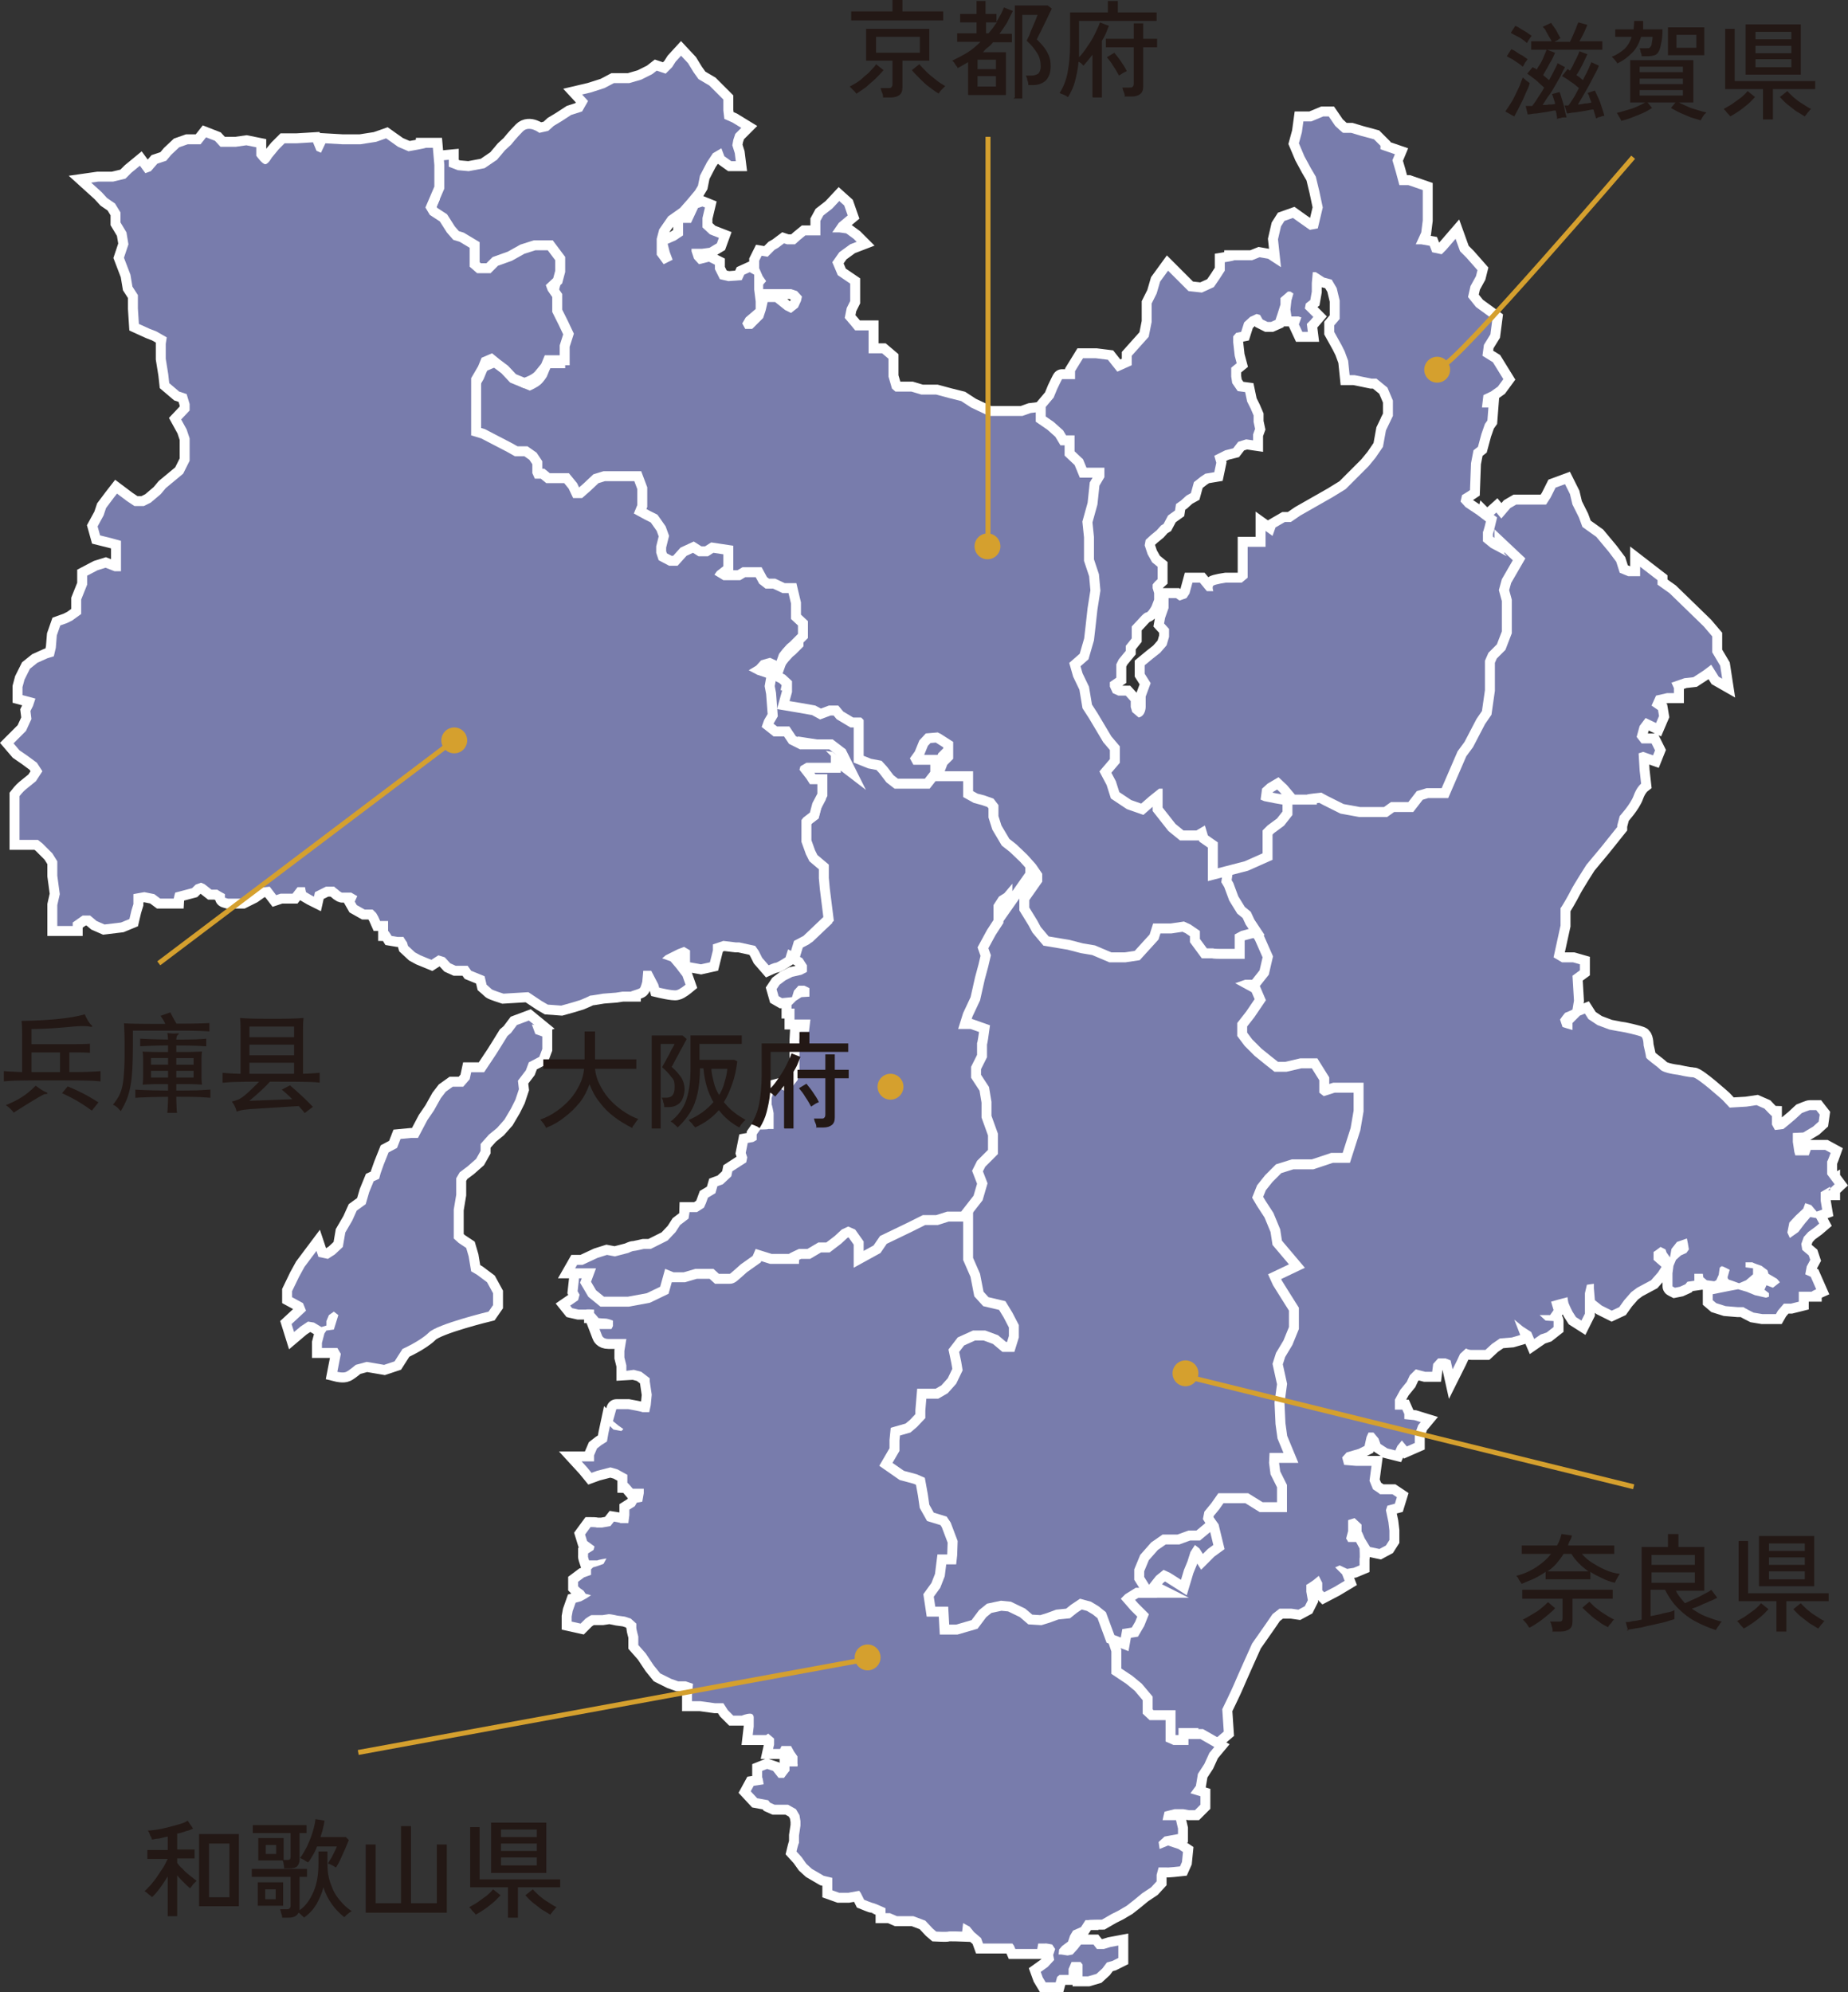
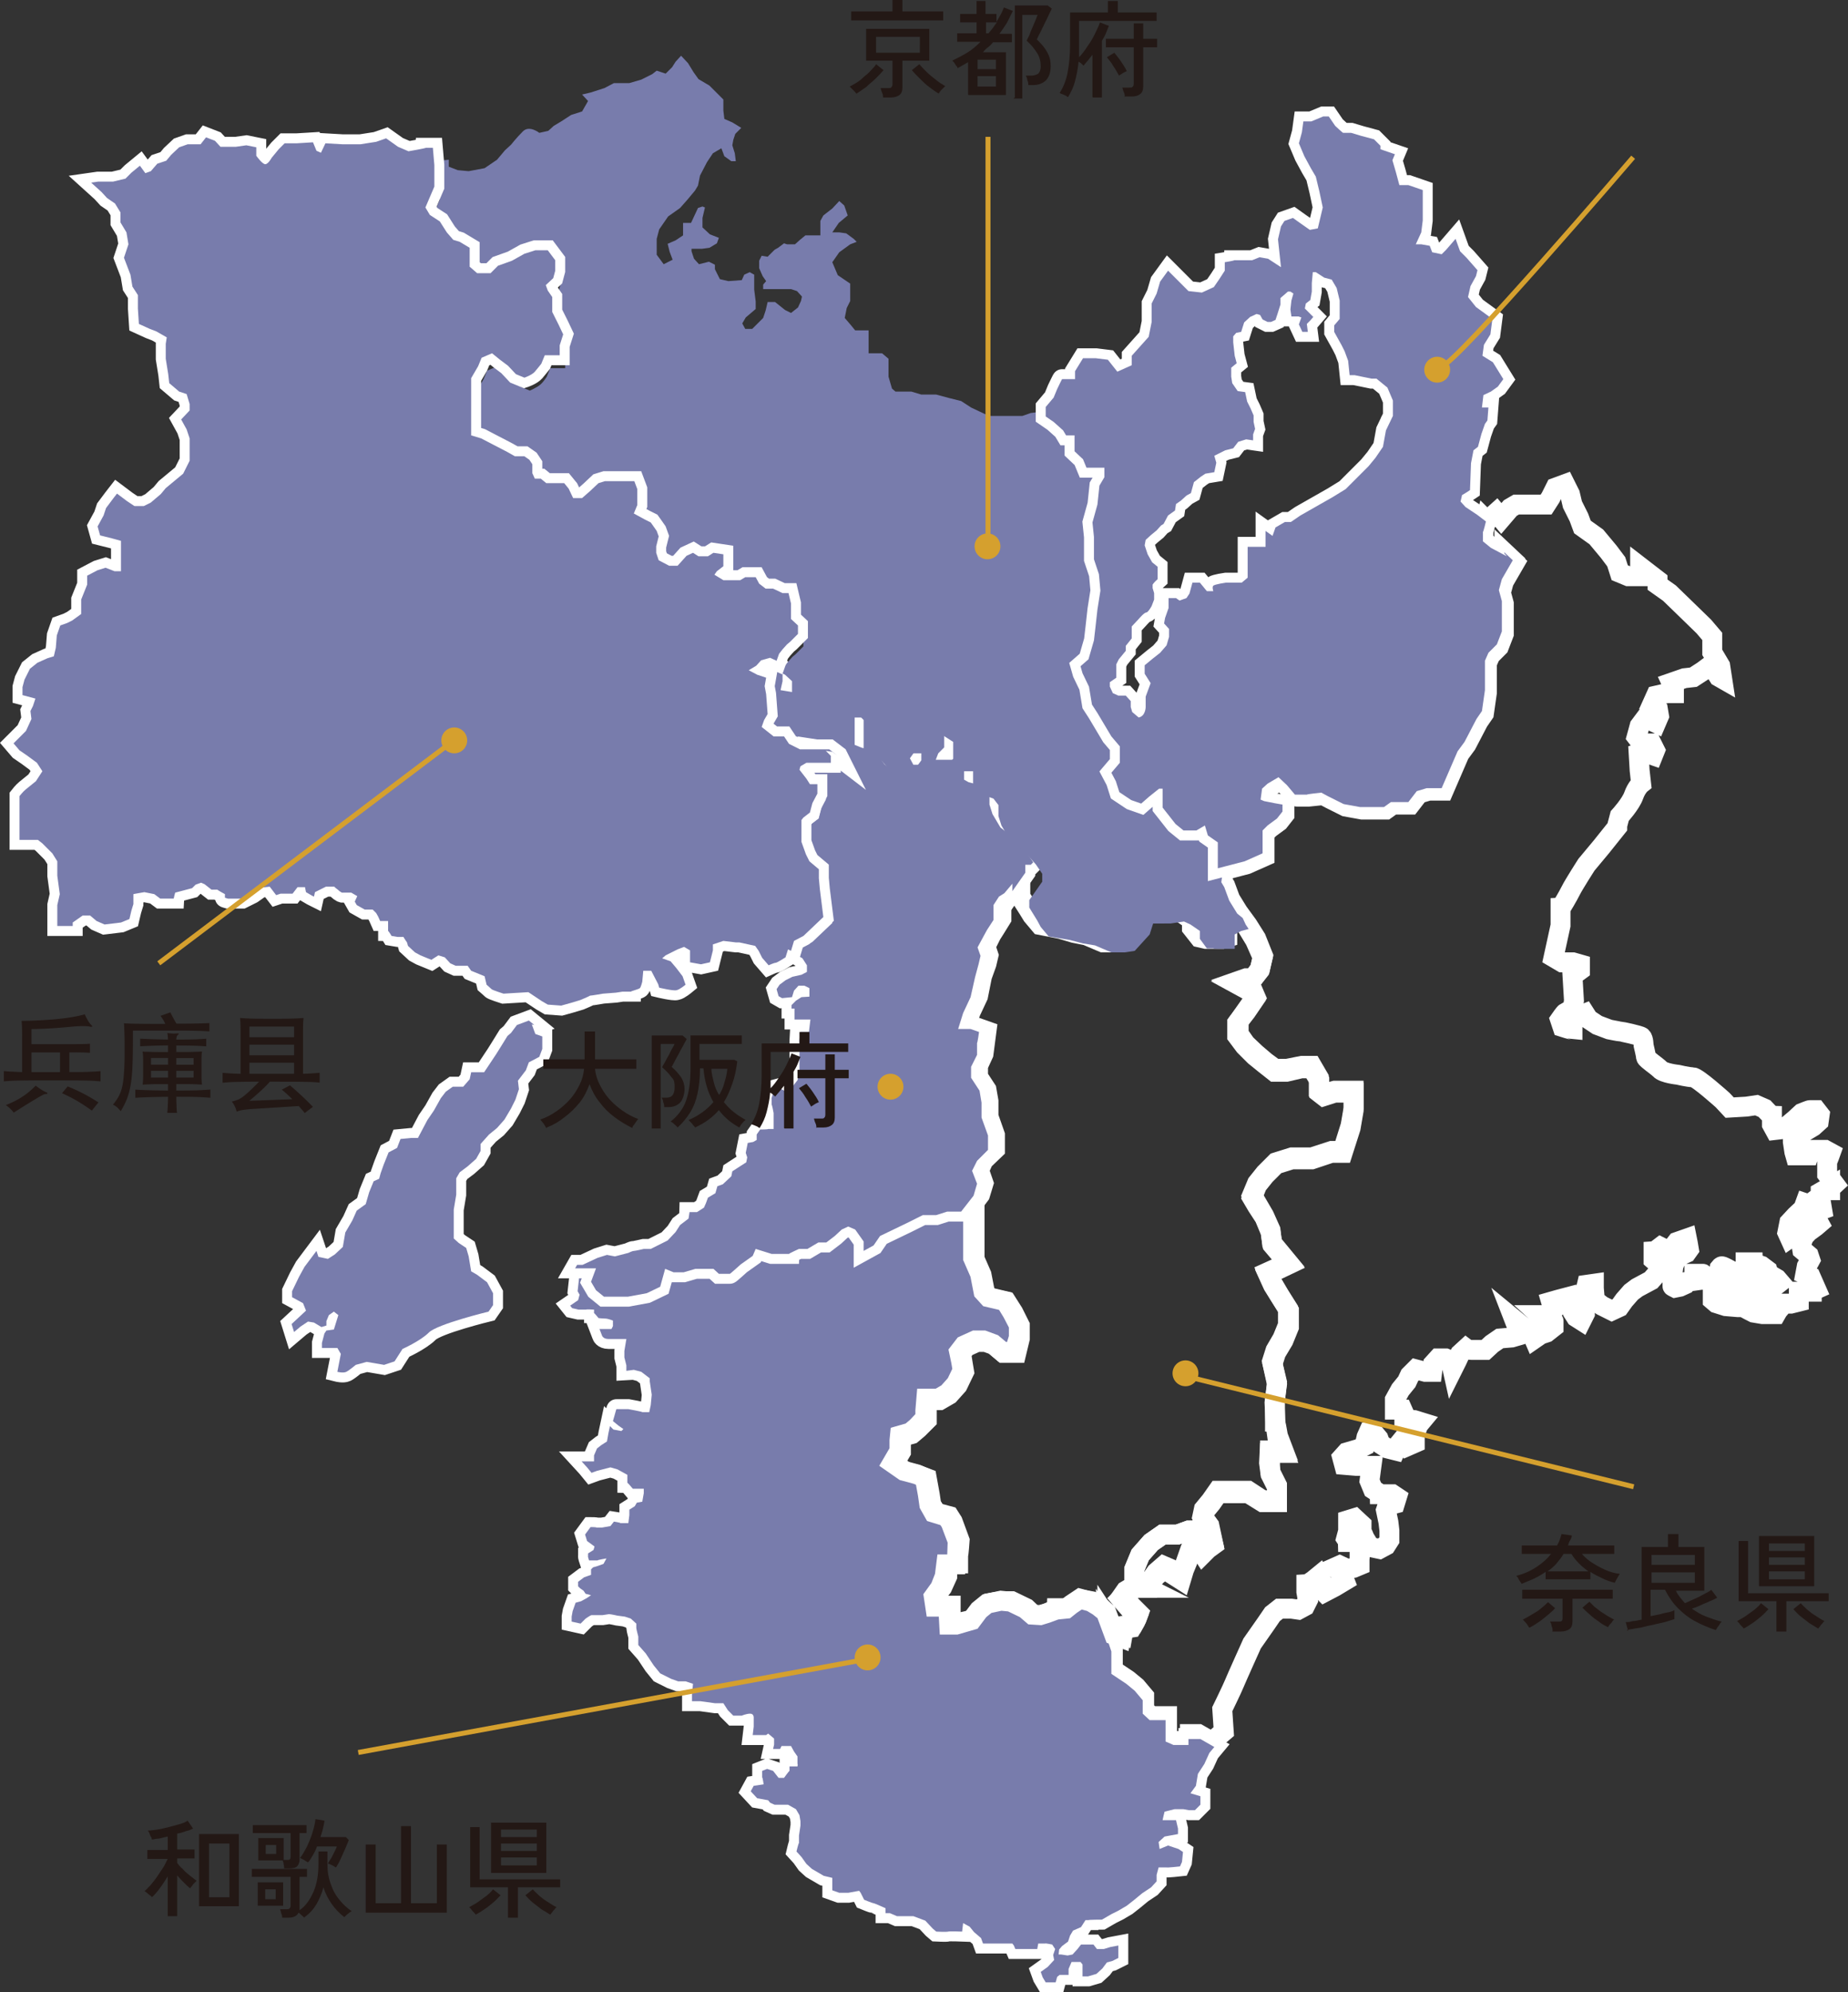
<svg xmlns="http://www.w3.org/2000/svg" id="_レイヤー_2" viewBox="0 0 371.51 400.4">
  <rect x="0" y="0" width="371.51" height="400.4" fill="#333333" stroke="none" />
  <defs>
    <style>.cls-2{fill:none;stroke-miterlimit:10;stroke:#fff;stroke-width:4px}.cls-3{fill:#787cac}.cls-4{isolation:isolate}.cls-5{fill:#231815}.cls-6{fill:#d5a02e}</style>
  </defs>
  <g id="_レイヤー_2-2">
    <path class="cls-2" d="M367.52 239.2l1.3-1.2-1.5-2v-2.6c.1 0 .7-1.7.7-1.7l-1.1-.6h-2.9l-.4 1.1h-2.7l-.2-.7-.3-2v-1.8c.1 0 2.1-.1 2.1-.1l2-1.2 1.1-1 .2-1.4-.7-.9h-1.2c0-.1-1.7.6-1.7.6l-1.3 1.2-1.3 1.1-1.1.9-1.7.2-.6-1.1v-1.7c-.1 0-1.5-1.5-1.5-1.5l-1.6-.7-2 .3-3.4.2-1.4-1.5s-5.1-4.6-6-4.6-3-.5-3-.5-2.9-.3-3.6-1.1c-.7-.7-2.7-2-2.8-2.4 0-.3-.5-2.4-.5-2.4s0-1.3-.4-1.7c-.3-.3-4.1-1.1-4.3-1.1s-2.2-.4-2.2-.4l-2.4-.9-1.8-1.2-.7-1.1-1 .4-1.5 1.5v1.4c-.1 0-2-.6-2-.6l-.5-1.5s.9-1.3 1.1-1.4c.2 0 1.4-.6 1.4-.6l.3-1.8-.3-5 1.5-1.1v-1.2l-1.4-.4h-2.2l-1.7-1 1.4-6.4v-3.5c.1 0 1.5-2.4 2.1-3.6s3.1-5.1 3.1-5.1l3-3.6 3.2-4v-.3l.5-1.9s2.2-2.4 2.8-4.1 1.5-2.4 1.5-2.4l-.3-2.7-.2-3.4.9-.3 2 .7.4-1-.7-1.4h-2l-1-1.3.6-2.2 1.2-1.6 2.1 1 .6-1.4-.2-1.2-1.3-.9.9-2 2.2-.5h1.4v-1l-.5-1.1 2.6-.9 1.8-.2 2-1.3 1.6-1.2 1.5 2.4.7.4-.4-2.6-1.6-2.7v-3.2l-1.7-2-3.6-3.5-3.3-3.2-2.4-1.7v-.9l-3.5-2.7v1.9h-2.4l-1.7-.7-.7-2.2-1.5-2-2.5-3-2.8-2-.7-1.9-1.3-2.6-.5-2.1-1-2-1.9.7-1 2-.9 1.4h-6l-1.2.7-1.8 2.1-1-1.2-1.9 1.7-.2-.2-.5 2.1v1.9c-.1 0 1.4 1.3 1.4 1.3l3.2 1.7 1.7 1.6-1.1 1.9-1.1 1.9-.6 2.2.6 2.2v6.1l-1 2.6-1.7 1.7-.7 1.6v5.9l-.6 4.2-1.1 1.6-2.4 4.6-1.4 1.9-3.2 7.4h-3l-2 .6-1.7 2.2h-3.5l-1.4 1h-4.8l-3.3-.6-3.2-1.6-1.3-.7-2.9.3h-2.4c0 .1-1.6-1.7-1.6-1.7l-1.7-1.6-2.2 1.3-1.1 1-.3 2.2.7.3 2 .4 1.7.3v1.4l-1.1 1.4-1.9 1.4-1 1v4.6l-3.6 1.6-4.6 1.2-.3 2.1.6 1 1 2.7 1.6 2.6 1.9 2.6 1.7 2.7 1.4 3.5-.6 2.6-1.4 1.9h-1.4l-2 .7 3.3 1.7.6 1.4-1.7 2.4-1.7 2.4v2.6l1.4 2 2 1.9 2 1.7 1.9 1.4h2.4l3-.6h2l1.4 2.4v2.6l1 .6 2.2-.6h3.8v3.5l-.6 3.5-1.6 5.1h-2.2l-4 1.3h-4l-3.2 1-2.2 2.2-1.6 2-1 2.4 1 1.7 1.4 2.4 1.3 2.9.3 2.6 3.3 4-4.2 1.9 1 2.2 1.4 2.4 1.7 2.7v3.3l-1.1 2.7-1.4 2.4-.7 2.2 1 4.2-.4 3.6v4.3c.1 0 .6 2.9.6 2.9l1.1 2.9h-2.7v2c-.1 0 .1 2.4.1 2.4l1.3 2.6v3h-2.9l-2.9-1.9h-6.1l-1.4 2-1.4 1.7-.3 1.4 1.4 1.9.7 3.3-1.1.7-1.1 1-.6-1.1-1-.6-.7 1.4-.6 1.7-.6 1.7-.6 2-2.2-1.4-1.4-.6-1.5 1.3-1.7 2.4h-2.2l-2.2 1.3-.7 1 2 2.2 1.3 1.3-.4 1.1-.6 1.1-1.9.3-.3 1.7-1.4-.6-1.7-2.6v2.6l1.1 3.3v4.5l3 2 1.7 1.4 1.6 1.9v2.7l1.4 1.3h3.2v4.3l1.6.7h3v-1.4h1.7l2.8 1.6.3-.4 2-1.7-.3-4.5s2-4.1 2.4-5.1 3.6-8.1 3.6-8.1l2.8-4 1.3-1.9 1.4-1.1h2.4l1.4.2 1.3-.7.6-1.2-.3-1.7v-1.4c.1 0 1.4-.9 1.4-.9l1.1-.9.7 1.4v1.5l.4.4 2.1-1.1 2-1.2-.5-1.3-1.4-1.4.9-.4 1.5.7 1.3-.2 1.2-.5v-1.4c.1 0 0-2 0-2l-.7-1.3h-1.6c0-.1-.4-.7-.4-.7l.4-1.5v-2.2l1.3-.4 1.4 1.3v1.4c.1 0 .6 1.3.6 1.3l1.1 1.8 1.9.4 1.3-.7.7-1.1v-1.9l-.2-1.7-.5-2.4.3-.9 1.5-.4.4-1.3-.9-.6h-2.5c0-.1-1.4-1-1.4-1l-.7-1.7.4-3h-3.1l-2.4-.2-.4-1.5.9-1 2.4-.7 1.2-.6.4-1.8.4-.9h1l1 1.2.4 1.1 1.4.9 1.6.4.4-.9.9-1.1 1 1.2 1.6-.7v-1.7l.7-1.9.5-.6-1.3-.4-2-.2v-1l-.4-.9h-1.5v-2l1.1-2 1.3-1.6.6-1.3 1.2-1.2 1.9.5h1.4l.2-1.6 1-1.1h1.5l1 .4.4 1.8.9-1.8.6-1.3 1.2-1.1s.4.3 1.1.3h2.8l1.3-1.2 1.6-1.1 2.4-.2 1.7-.5-1.2-3.1 1.7 1.4 1.7 1.1.6 1.4 1.3-.9 1.2-.4 1.4-1.1v-1.2c.1 0-1.6-.1-1.6-.1l-1.2-1.1h2.1l.7-1-.5-1.7 1.4-.4 1.9-.5s.1 1.1.3 1.4c.1.3.7 1.5.7 1.5l.7 1.1 1.1.7.7-1.4v-4.1l.4-1.7 1.4-.2v.9l.2 2.4 1.4 1.1 2 1 1.5-.7 1-1.4 1.4-1.6 1.2-.9 2.8-1.5 1.4-1.6.7-1.1-1.6-1.4v-1.6c.1 0 1.4-1 1.4-1l1 .5.2.6.7 1 .3-1.7 1.1-1.4 2-.7.2 1 .2 1.2-.5.7-1.1.5-1 .9-.5 1.2-.2 1.5v2.6c-.1 0 .5.3.5.3l1-.2 1.1-.5.4-.5 1.4-.2V256h1.7c0-.1.1.7.1.7l.7.6 1.5.2.4-.2.5-1.1.2-1.4s.3-.4.5-.3c.2 0 1.5.7 1.5.7l-.4 1.4s-.1.4.3.6c.4.1 2 .7 2 .7l1.4-.6 1.4-1.2v-1.2c-.1 0-1.5-.2-1.5-.2v-1h1.4c0 .1 1.8.7 1.8.7l1.2.9.2.7 1.7 1 .6.7-1.4 1.1-1.3-.5-.4.9.9.7v.7c.1 0-.6.2-.6.2l-2.2-.5-1.7-.7-1.7-.5-1.6.3-3.5.7v1.2l.7.6 1.9.6 2.4.2h1.2c0 .1 2 1.1 2 1.1l1.8.3h2.7l.4-.7 1.2-1.4h1.4l1.6-.4v-2h2.6c0-.1.9-.5.9-.5l-1.1-2.5-1.1-.5.3-1.6.7-1.3-.3-.9-1.3-1.1-.2-1.2.5-1.4.9-1 1.5-1.1.7-.6-.6-1.1-1.2-.2-1.1 1.3-1.3 1.7-1.7 1.2-.5-1.1.4-2 1.3-1.4 1.5-1.4.4-1.1 1.2.4 1.1 1.3 1.1-.4-.3-1.8v-1.7l1.9-1.1v.7h-.4z" />
-     <path class="cls-3" d="M367.52 239.2l1.3-1.2-1.5-2v-2.6c.1 0 .7-1.7.7-1.7l-1.1-.6h-2.9l-.4 1.1h-2.7l-.2-.7-.3-2v-1.8c.1 0 2.1-.1 2.1-.1l2-1.2 1.1-1 .2-1.4-.7-.9h-1.2c0-.1-1.7.6-1.7.6l-1.3 1.2-1.3 1.1-1.1.9-1.7.2-.6-1.1v-1.7c-.1 0-1.5-1.5-1.5-1.5l-1.6-.7-2 .3-3.4.2-1.4-1.5s-5.1-4.6-6-4.6-3-.5-3-.5-2.9-.3-3.6-1.1c-.7-.7-2.7-2-2.8-2.4 0-.3-.5-2.4-.5-2.4s0-1.3-.4-1.7c-.3-.3-4.1-1.1-4.3-1.1s-2.2-.4-2.2-.4l-2.4-.9-1.8-1.2-.7-1.1-1 .4-1.5 1.5v1.4c-.1 0-2-.6-2-.6l-.5-1.5s.9-1.3 1.1-1.4c.2 0 1.4-.6 1.4-.6l.3-1.8-.3-5 1.5-1.1v-1.2l-1.4-.4h-2.2l-1.7-1 1.4-6.4v-3.5c.1 0 1.5-2.4 2.1-3.6s3.1-5.1 3.1-5.1l3-3.6 3.2-4v-.3l.5-1.9s2.2-2.4 2.8-4.1 1.5-2.4 1.5-2.4l-.3-2.7-.2-3.4.9-.3 2 .7.4-1-.7-1.4h-2l-1-1.3.6-2.2 1.2-1.6 2.1 1 .6-1.4-.2-1.2-1.3-.9.9-2 2.2-.5h1.4v-1l-.5-1.1 2.6-.9 1.8-.2 2-1.3 1.6-1.2 1.5 2.4.7.4-.4-2.6-1.6-2.7v-3.2l-1.7-2-3.6-3.5-3.3-3.2-2.4-1.7v-.9l-3.5-2.7v1.9h-2.4l-1.7-.7-.7-2.2-1.5-2-2.5-3-2.8-2-.7-1.9-1.3-2.6-.5-2.1-1-2-1.9.7-1 2-.9 1.4h-6l-1.2.7-1.8 2.1-1-1.2-1.9 1.7-.2-.2-.5 2.1v1.9c-.1 0 1.4 1.3 1.4 1.3l3.2 1.7 1.7 1.6-1.1 1.9-1.1 1.9-.6 2.2.6 2.2v6.1l-1 2.6-1.7 1.7-.7 1.6v5.9l-.6 4.2-1.1 1.6-2.4 4.6-1.4 1.9-3.2 7.4h-3l-2 .6-1.7 2.2h-3.5l-1.4 1h-4.8l-3.3-.6-3.2-1.6-1.3-.7-2.9.3h-2.4c0 .1-1.6-1.7-1.6-1.7l-1.7-1.6-2.2 1.3-1.1 1-.3 2.2.7.3 2 .4 1.7.3v1.4l-1.1 1.4-1.9 1.4-1 1v4.6l-3.6 1.6-4.6 1.2-.3 2.1.6 1 1 2.7 1.6 2.6 1.9 2.6 1.7 2.7 1.4 3.5-.6 2.6-1.4 1.9h-1.4l-2 .7 3.3 1.7.6 1.4-1.7 2.4-1.7 2.4v2.6l1.4 2 2 1.9 2 1.7 1.9 1.4h2.4l3-.6h2l1.4 2.4v2.6l1 .6 2.2-.6h3.8v3.5l-.6 3.5-1.6 5.1h-2.2l-4 1.3h-4l-3.2 1-2.2 2.2-1.6 2-1 2.4 1 1.7 1.4 2.4 1.3 2.9.3 2.6 3.3 4-4.2 1.9 1 2.2 1.4 2.4 1.7 2.7v3.3l-1.1 2.7-1.4 2.4-.7 2.2 1 4.2-.4 3.6v4.3c.1 0 .6 2.9.6 2.9l1.1 2.9h-2.7v2c-.1 0 .1 2.4.1 2.4l1.3 2.6v3h-2.9l-2.9-1.9h-6.1l-1.4 2-1.4 1.7-.3 1.4 1.4 1.9.7 3.3-1.1.7-1.1 1-.6-1.1-1-.6-.7 1.4-.6 1.7-.6 1.7-.6 2-2.2-1.4-1.4-.6-1.5 1.3-1.7 2.4h-2.2l-2.2 1.3-.7 1 2 2.2 1.3 1.3-.4 1.1-.6 1.1-1.9.3-.3 1.7-1.4-.6-1.7-2.6v2.6l1.1 3.3v4.5l3 2 1.7 1.4 1.6 1.9v2.7l1.4 1.3h3.2v4.3l1.6.7h3v-1.4h1.7l2.8 1.6.3-.4 2-1.7-.3-4.5s2-4.1 2.4-5.1 3.6-8.1 3.6-8.1l2.8-4 1.3-1.9 1.4-1.1h2.4l1.4.2 1.3-.7.6-1.2-.3-1.7v-1.4c.1 0 1.4-.9 1.4-.9l1.1-.9.7 1.4v1.5l.4.4 2.1-1.1 2-1.2-.5-1.3-1.4-1.4.9-.4 1.5.7 1.3-.2 1.2-.5v-1.4c.1 0 0-2 0-2l-.7-1.3h-1.6c0-.1-.4-.7-.4-.7l.4-1.5v-2.2l1.3-.4 1.4 1.3v1.4c.1 0 .6 1.3.6 1.3l1.1 1.8 1.9.4 1.3-.7.7-1.1v-1.9l-.2-1.7-.5-2.4.3-.9 1.5-.4.4-1.3-.9-.6h-2.5c0-.1-1.4-1-1.4-1l-.7-1.7.4-3h-3.1l-2.4-.2-.4-1.5.9-1 2.4-.7 1.2-.6.4-1.8.4-.9h1l1 1.2.4 1.1 1.4.9 1.6.4.4-.9.9-1.1 1 1.2 1.6-.7v-1.7l.7-1.9.5-.6-1.3-.4-2-.2v-1l-.4-.9h-1.5v-2l1.1-2 1.3-1.6.6-1.3 1.2-1.2 1.9.5h1.4l.2-1.6 1-1.1h1.5l1 .4.4 1.8.9-1.8.6-1.3 1.2-1.1s.4.3 1.1.3h2.8l1.3-1.2 1.6-1.1 2.4-.2 1.7-.5-1.2-3.1 1.7 1.4 1.7 1.1.6 1.4 1.3-.9 1.2-.4 1.4-1.1v-1.2c.1 0-1.6-.1-1.6-.1l-1.2-1.1h2.1l.7-1-.5-1.7 1.4-.4 1.9-.5s.1 1.1.3 1.4c.1.3.7 1.5.7 1.5l.7 1.1 1.1.7.7-1.4v-4.1l.4-1.7 1.4-.2v.9l.2 2.4 1.4 1.1 2 1 1.5-.7 1-1.4 1.4-1.6 1.2-.9 2.8-1.5 1.4-1.6.7-1.1-1.6-1.4v-1.6c.1 0 1.4-1 1.4-1l1 .5.2.6.7 1 .3-1.7 1.1-1.4 2-.7.2 1 .2 1.2-.5.7-1.1.5-1 .9-.5 1.2-.2 1.5v2.6c-.1 0 .5.3.5.3l1-.2 1.1-.5.4-.5 1.4-.2V256h1.7c0-.1.1.7.1.7l.7.6 1.5.2.4-.2.5-1.1.2-1.4s.3-.4.5-.3c.2 0 1.5.7 1.5.7l-.4 1.4s-.1.4.3.6c.4.1 2 .7 2 .7l1.4-.6 1.4-1.2v-1.2c-.1 0-1.5-.2-1.5-.2v-1h1.4c0 .1 1.8.7 1.8.7l1.2.9.2.7 1.7 1 .6.7-1.4 1.1-1.3-.5-.4.9.9.7v.7c.1 0-.6.2-.6.2l-2.2-.5-1.7-.7-1.7-.5-1.6.3-3.5.7v1.2l.7.6 1.9.6 2.4.2h1.2c0 .1 2 1.1 2 1.1l1.8.3h2.7l.4-.7 1.2-1.4h1.4l1.6-.4v-2h2.6c0-.1.9-.5.9-.5l-1.1-2.5-1.1-.5.3-1.6.7-1.3-.3-.9-1.3-1.1-.2-1.2.5-1.4.9-1 1.5-1.1.7-.6-.6-1.1-1.2-.2-1.1 1.3-1.3 1.7-1.7 1.2-.5-1.1.4-2 1.3-1.4 1.5-1.4.4-1.1 1.2.4 1.1 1.3 1.1-.4-.3-1.8v-1.7l1.9-1.1v.7h-.4z" />
    <path class="cls-2" d="M238.92 349.3v1.4h-3l-1.6-.7v-4.3h-3.2l-1.4-1.3v-2.7l-1.6-1.9-1.7-1.4-3-2v-4.5l-1.1-3.3V326l1.7 2.6h.1l-1.7-4.5-1.4-1.3-1.6-1-2.2-.4-1.7 1.1-1 .7h-2c0 .1-1.9 1-1.9 1l-1.3.4h-1.6c0-.1-1.4-1.4-1.4-1.4l-2.9-1.4h-2c0-.1-2.7.4-2.7.4l-1.6 1.3-1.6 2-3 .7h-1.4v-3.5h-2.7l-.3-2 1.3-1.7 1-2.2v-2.6h2.2v-1.7c.1 0 .3-2.9.3-2.9l-1.4-3.8-.7-1.1-2.6-.7-1-1.6-.3-2-.6-3.3-1.6-.6-2.6-.7-2.4-1.6 1.4-2.4v-3c.1 0 2.2-.6 2.2-.6l1.3-1.1 1.7-1.7v-4h2.6l1.9-1.1 1.7-1.9 1.3-2.7-.3-1.8-.3-1.9 1-1.3 2.2-1h1.7l1.7.6 1.9 1.6h2.6l.7-2.9v-2.6l-1.3-2.6-1.4-2.2-3.3-.7-1-1.1-.7-3.6-1.4-3.2v-9.4h-3.8l-2.2.7h-2.7l-3.2 1.6-5.4 2.6-1.3 1.9-2 1.1v-1.9l-1.7-2.4-1.4-.6-1.3.6-1.4 1.3-1.7 1.3h-1.6l-2.2 1.3h-1.7l-2 .7h-3.5c0 .1-3.2-.7-3.2-.7l-.6 1.4-2.4 1.7-2.2 2h-2.2c0-.1-1.1-1.1-1.1-1.1h-3.6l-2.4.7h-2l-1.7-.7-1 3.6-2.7 1.3-3.8.7h-4.8l-1.6-1.3-1-1.7 1-2.7h-4.2l-.3.7-.6 1.1-.3 2.7.4.7-.3 1.1-1.6 1.1.4.5 1.3.3h1.5c0-.1 1.6 0 1.6 0v.7c.1 0 .9 1 .9 1s.9.1 1.4.1 1.5.4 1.5.4v1c.1 0-.3.7-.3.7h-2.4l.5 1.3s.2.7 1.3.7h3.6l-.4 2.4v1.3l.4 1.6v1.1c.1 0 1.5-.2 1.5-.2l1.5.4 1.7 1.3v.6l.4 2.7-.2 2.1-.3 1.4h-1.4c0-.1-2.8-.6-2.8-.6h-2.4c0-.1-.3 1-.3 1l-.4 1.4 1.1.9 1 .7-.4.4-1.6-.3-.7-.7-.3 1.4-.3 1.7-1.1.7-.9.7-.6 1.4v1.2h-2.5l1.1 1.2.9 1.1 1.1-.4 2.7-.7 1.4.4 2 1.1v1.6c.1 0 1.1 1.2 1.1 1.2h2.2v.9l-.3 1.7-1.1.2-.4.7-1.1.7v1.1l-.2 1.6h-1.6c0-.1-1.3-.3-1.3-.3l-.7.9-1.7.3h-1.1c0-.1-1.2-.1-1.2-.1l-1.1 1.5.4 1.3 1.5 1.1-.2.7-1.1.7v.5c-.1 0 .2.9.2.9h1.7c0-.1 1.8-.4 1.8-.4l-.6 1.1-1.1.4-1 .3-.4.4v1.1l-1.4.5-1.2.9v.9l.4.4.7.5.4.6 1.1.3-.9.6-1.1.6-1.1.3-.6 1.7-.2 1.1v1l1.8.4 1-1s1-.7 1.2-.7h2.2s.7-.1 1.3-.2c.4 0 1.7.3 1.7.3l1.5.2 1.2.4 1.1 1v.9c0 .2.4 1.7.4 1.7v1.7l1.5 1.7 1.6 2.4 1.3 1.6 2.2 1.1 1.4.5h1.5l1.5.5-.2 2.1v1.4h1.7l2.9.4h1.7l.9 1.4 1.1 1.1h1.7s.9-.4 1.7-.4.7.9.7.9v1.7l-.2 1.7h2.7l.4-.3 1.2 1v1.2l-.2.9h1.4l.3-.6h1.9l.6 1.1.7 1v1.5c.1 0 0 .5 0 .5h-1.6v.9c-.1 0-1.1 1.4-1.1 1.4h-1.1l-1.1-1.4-1.2-.4-1 .4v1.3c.1 0 .3 1.4.3 1.4l-2 .3-.6 1.1 1.3 1.4 2.2.4.4.5.9.4h2.7l1.6.9.7 1.2.2 1.2v.9l-.3 2v1.5c-.1 0-.5 1.7-.5 1.7l1 1.1 1 1.4 1.1 1 2.4 1.4 1.7.4v2.5l1.4.5h1.8l2.2-.4.3.4.7 1.4s1.7.7 1.9.7 2.4 1 2.4 1v1h.9l1.4.6h3.3l2.4.9 1.5 1.6.7.6s2 .1 2.4 0c.2-.1 2.8 0 2.8 0l.2-1.7 1.3.7.9 1.1 1.4 1.2.4 1.1h5.9l.3.4.3.7h4.4l.2-1.1h1.4c0-.1 1.4.2 1.4.2l.6.9-.4 1.2.2 1-1.3 1.4-1.4 1 .4 1.1.6 1h2l.3-1.1.5-.4h1.8v-1.2l.6-1.4h1.8l.4.5v2.4h1.1l1.7-.5 1.2-1.1.9-1.2 1.1-.3 1.2-.6V391l-1.6.3-1.3.4h-1.4l-.7-.9h-2.5l-.7.9-1 1.1-1 .2-1.3-.2h-.5c0-.1.1-1 .1-1l.6-.7 1.2-.9.4-1.2.6-1 1.6-.7.9-1.4h.6c0-.1 2.7-.1 2.7-.1l1.9-1.1 1.4-.7 1.7-1 1.4-1.1 1.7-1.4 1.8-1.2 1.1-1.2v-1.3l.4-1.5h1.6c0 .1 2.7-.2 2.7-.2l.4-.9.2-2-.9-.6-2.1-.7-1.7.7-.2-1.4 1.2-1.1 2.7-.5v-1.1l-.4-1.7h-2.7c0-.1.4-1.7.4-1.7l2-.5h1.8l1.1.2h1.2l1.1-1.1V361l-2-.6 1.1-1.5.4-2.4 1.3-2 1-2.2 1-1.2-2.8-1.6h-2.4v-.2z" />
    <path class="cls-3" d="M238.92 349.3v1.4h-3l-1.6-.7v-4.3h-3.2l-1.4-1.3v-2.7l-1.6-1.9-1.7-1.4-3-2v-4.5l-1.1-3.3V326l1.7 2.6h.1l-1.7-4.5-1.4-1.3-1.6-1-2.2-.4-1.7 1.1-1 .7h-2c0 .1-1.9 1-1.9 1l-1.3.4h-1.6c0-.1-1.4-1.4-1.4-1.4l-2.9-1.4h-2c0-.1-2.7.4-2.7.4l-1.6 1.3-1.6 2-3 .7h-1.4v-3.5h-2.7l-.3-2 1.3-1.7 1-2.2v-2.6h2.2v-1.7c.1 0 .3-2.9.3-2.9l-1.4-3.8-.7-1.1-2.6-.7-1-1.6-.3-2-.6-3.3-1.6-.6-2.6-.7-2.4-1.6 1.4-2.4v-3c.1 0 2.2-.6 2.2-.6l1.3-1.1 1.7-1.7v-4h2.6l1.9-1.1 1.7-1.9 1.3-2.7-.3-1.8-.3-1.9 1-1.3 2.2-1h1.7l1.7.6 1.9 1.6h2.6l.7-2.9v-2.6l-1.3-2.6-1.4-2.2-3.3-.7-1-1.1-.7-3.6-1.4-3.2v-9.4h-3.8l-2.2.7h-2.7l-3.2 1.6-5.4 2.6-1.3 1.9-2 1.1v-1.9l-1.7-2.4-1.4-.6-1.3.6-1.4 1.3-1.7 1.3h-1.6l-2.2 1.3h-1.7l-2 .7h-3.5c0 .1-3.2-.7-3.2-.7l-.6 1.4-2.4 1.7-2.2 2h-2.2c0-.1-1.1-1.1-1.1-1.1h-3.6l-2.4.7h-2l-1.7-.7-1 3.6-2.7 1.3-3.8.7h-4.8l-1.6-1.3-1-1.7 1-2.7h-4.2l-.3.7-.6 1.1-.3 2.7.4.7-.3 1.1-1.6 1.1.4.5 1.3.3h1.5c0-.1 1.6 0 1.6 0v.7c.1 0 .9 1 .9 1s.9.1 1.4.1 1.5.4 1.5.4v1c.1 0-.3.7-.3.7h-2.4l.5 1.3s.2.7 1.3.7h3.6l-.4 2.4v1.3l.4 1.6v1.1c.1 0 1.5-.2 1.5-.2l1.5.4 1.7 1.3v.6l.4 2.7-.2 2.1-.3 1.4h-1.4c0-.1-2.8-.6-2.8-.6h-2.4c0-.1-.3 1-.3 1l-.4 1.4 1.1.9 1 .7-.4.4-1.6-.3-.7-.7-.3 1.4-.3 1.7-1.1.7-.9.7-.6 1.4v1.2h-2.5l1.1 1.2.9 1.1 1.1-.4 2.7-.7 1.4.4 2 1.1v1.6c.1 0 1.1 1.2 1.1 1.2h2.2v.9l-.3 1.7-1.1.2-.4.7-1.1.7v1.1l-.2 1.6h-1.6c0-.1-1.3-.3-1.3-.3l-.7.9-1.7.3h-1.1c0-.1-1.2-.1-1.2-.1l-1.1 1.5.4 1.3 1.5 1.1-.2.7-1.1.7v.5c-.1 0 .2.9.2.9h1.7c0-.1 1.8-.4 1.8-.4l-.6 1.1-1.1.4-1 .3-.4.4v1.1l-1.4.5-1.2.9v.9l.4.4.7.5.4.6 1.1.3-.9.6-1.1.6-1.1.3-.6 1.7-.2 1.1v1l1.8.4 1-1s1-.7 1.2-.7h2.2s.7-.1 1.3-.2c.4 0 1.7.3 1.7.3l1.5.2 1.2.4 1.1 1v.9c0 .2.4 1.7.4 1.7v1.7l1.5 1.7 1.6 2.4 1.3 1.6 2.2 1.1 1.4.5h1.5l1.5.5-.2 2.1v1.4h1.7l2.9.4h1.7l.9 1.4 1.1 1.1h1.7s.9-.4 1.7-.4.7.9.7.9v1.7l-.2 1.7h2.7l.4-.3 1.2 1v1.2l-.2.9h1.4l.3-.6h1.9l.6 1.1.7 1v1.5c.1 0 0 .5 0 .5h-1.6v.9c-.1 0-1.1 1.4-1.1 1.4h-1.1l-1.1-1.4-1.2-.4-1 .4v1.3c.1 0 .3 1.4.3 1.4l-2 .3-.6 1.1 1.3 1.4 2.2.4.4.5.9.4h2.7l1.6.9.7 1.2.2 1.2v.9l-.3 2v1.5c-.1 0-.5 1.7-.5 1.7l1 1.1 1 1.4 1.1 1 2.4 1.4 1.7.4v2.5l1.4.5h1.8l2.2-.4.3.4.7 1.4s1.7.7 1.9.7 2.4 1 2.4 1v1h.9l1.4.6h3.3l2.4.9 1.5 1.6.7.6s2 .1 2.4 0c.2-.1 2.8 0 2.8 0l.2-1.7 1.3.7.9 1.1 1.4 1.2.4 1.1h5.9l.3.4.3.7h4.4l.2-1.1h1.4c0-.1 1.4.2 1.4.2l.6.9-.4 1.2.2 1-1.3 1.4-1.4 1 .4 1.1.6 1h2l.3-1.1.5-.4h1.8v-1.2l.6-1.4h1.8l.4.5v2.4h1.1l1.7-.5 1.2-1.1.9-1.2 1.1-.3 1.2-.6V391l-1.6.3-1.3.4h-1.4l-.7-.9h-2.5l-.7.9-1 1.1-1 .2-1.3-.2h-.5c0-.1.1-1 .1-1l.6-.7 1.2-.9.4-1.2.6-1 1.6-.7.9-1.4h.6c0-.1 2.7-.1 2.7-.1l1.9-1.1 1.4-.7 1.7-1 1.4-1.1 1.7-1.4 1.8-1.2 1.1-1.2v-1.3l.4-1.5h1.6c0 .1 2.7-.2 2.7-.2l.4-.9.2-2-.9-.6-2.1-.7-1.7.7-.2-1.4 1.2-1.1 2.7-.5v-1.1l-.4-1.7h-2.7c0-.1.4-1.7.4-1.7l2-.5h1.8l1.1.2h1.2l1.1-1.1V361l-2-.6 1.1-1.5.4-2.4 1.3-2 1-2.2 1-1.2-2.8-1.6h-2.4v-.2z" />
    <path class="cls-2" d="M230.52 319.1l1.9-2.4 1.5-1.2 1.3.6 2.2 1.4.6-2 .7-1.7.6-1.9.9-1.4.9.7.7 1.1 1-1 1.1-.8-.8-3.3-.8-1.1-1.8 1.5h-1.6l-2.2.8h-3l-2.3 1.6-2.2 2.5-1.2 2.9v2.1l1 1.6h1.5z" />
-     <path class="cls-3" d="M230.52 319.1l1.9-2.4 1.5-1.2 1.3.6 2.2 1.4.6-2 .7-1.7.6-1.9.9-1.4.9.7.7 1.1 1-1 1.1-.8-.8-3.3-.8-1.1-1.8 1.5h-1.6l-2.2.8h-3l-2.3 1.6-2.2 2.5-1.2 2.9v2.1l1 1.6h1.5z" />
    <path class="cls-2" d="M270.12 219.6h-1.8l-2.2.7-.9-.7v-2.5l-1.5-2.4h-2.1l-3 .7h-2.4l-1.9-1.5-2.1-1.7-2-2-1.5-2v-2.6l1.8-2.3 1.7-2.5-.6-1.4-3.3-1.8 2-.7h1.4l1.5-1.9.6-2.6-1.5-3.4-1.7-2.8-1.3-1.6-1.3.3-1.3.9v2.6l-1 .3h-3.3l-1.3-.3-1.5-1.9v-1.6l-1.9-1.3-1.3-.6-2.7.5h-3.5l-.7 2.3-3 3.3-2.2.3h-2.6l-3.3-1.4-2.5-.5-2.7-.8-4.1-.8-1.6-1.9-.8-1.3-1.6-2.5v-3.1l-1.6 1.9-1.1.9-1.1 1.7v3l-1.3 2.1-.7 1.1-1.2 2.4.6 1.8-.4 1.7-.9 2.5-.8 4-1.5 3.2-1 3.2h2.5l1.7.6-.3 2.3-.3 2.3-1.1 2.4v2.2l1.7 2.6.4 2.3v3.1l1.3 3.7v2.9l-2.3 2.2-.9 2 .9 2.6-.7 2.3-2.5 3.3h1.1v9.4l1.4 3.2.7 3.6 1 1.1 3.4.8 1.4 2.3 1.3 2.5v2.5l-.9 2.9h-2.4l-1.9-1.6-1.9-.7h-1.7l-2.2 1-1 1.3.4 1.9.3 1.8-1.3 2.7-1.7 1.9-1.9 1.1h-2.4l-.2 2.4v1.5l-1.7 1.8-1.3 1.1-2.1.6-.1 1v2.1l-1.4 2.4 2.3 1.6 2.6.7 1.6.7.6 3.3.3 2.1.9 1.6 2.6.8.8 1.2 1.4 3.7-.1 2.9-.2 1.8h-2l-.3 2.4-.9 2.3-1.3 1.8.3 2h2.6l.2 3.6h1.4l3.1-.9 1.5-2 1.6-1.3 2.8-.6 2 .2 2.9 1.4 1.4 1.2 1.6.1 1.3-.4 1.9-.7 2-.2 1-.8 1.8-1.2 2.2.6 1.5.9 1.5 1.2 1.7 4.6 1.3.5.3-1.7 1.9-.3.7-1.2.4-1-1.3-1.3-2-2.3.9-.9 2.1-1.3h.7l-1-1.6v-2.1l1.2-2.9 2.2-2.5 2.3-1.6h3l2.2-.8h1.6l1.8-1.5-.5-.8.3-1.5 1.4-1.7 1.4-2h6l2.9 1.8h2.9v-3l-1.3-2.6-.3-2.3.1-2h2.8l-1.2-2.9-.4-2.9-.2-4.3.5-3.7-.9-4.1.7-2.2 1.5-2.5 1.1-2.7v-3.3l-1.7-2.7-1.5-2.4-1-2.2 4.2-2-3.3-3.9-.4-2.6-1.2-2.9-1.5-2.3-1-1.7 1-2.5 1.6-2 2.2-2.2 3.2-1h4l3.9-1.3h2.3l1.6-5 .6-3.5v-3.6h-2z" />
-     <path class="cls-3" d="M270.12 219.6h-1.8l-2.2.7-.9-.7v-2.5l-1.5-2.4h-2.1l-3 .7h-2.4l-1.9-1.5-2.1-1.7-2-2-1.5-2v-2.6l1.8-2.3 1.7-2.5-.6-1.4-3.3-1.8 2-.7h1.4l1.5-1.9.6-2.6-1.5-3.4-1.7-2.8-1.3-1.6-1.3.3-1.3.9v2.6l-1 .3h-3.3l-1.3-.3-1.5-1.9v-1.6l-1.9-1.3-1.3-.6-2.7.5h-3.5l-.7 2.3-3 3.3-2.2.3h-2.6l-3.3-1.4-2.5-.5-2.7-.8-4.1-.8-1.6-1.9-.8-1.3-1.6-2.5v-3.1l-1.6 1.9-1.1.9-1.1 1.7v3l-1.3 2.1-.7 1.1-1.2 2.4.6 1.8-.4 1.7-.9 2.5-.8 4-1.5 3.2-1 3.2h2.5l1.7.6-.3 2.3-.3 2.3-1.1 2.4v2.2l1.7 2.6.4 2.3v3.1l1.3 3.7v2.9l-2.3 2.2-.9 2 .9 2.6-.7 2.3-2.5 3.3h1.1v9.4l1.4 3.2.7 3.6 1 1.1 3.4.8 1.4 2.3 1.3 2.5v2.5l-.9 2.9h-2.4l-1.9-1.6-1.9-.7h-1.7l-2.2 1-1 1.3.4 1.9.3 1.8-1.3 2.7-1.7 1.9-1.9 1.1h-2.4l-.2 2.4v1.5l-1.7 1.8-1.3 1.1-2.1.6-.1 1v2.1l-1.4 2.4 2.3 1.6 2.6.7 1.6.7.6 3.3.3 2.1.9 1.6 2.6.8.8 1.2 1.4 3.7-.1 2.9-.2 1.8h-2l-.3 2.4-.9 2.3-1.3 1.8.3 2h2.6l.2 3.6h1.4l3.1-.9 1.5-2 1.6-1.3 2.8-.6 2 .2 2.9 1.4 1.4 1.2 1.6.1 1.3-.4 1.9-.7 2-.2 1-.8 1.8-1.2 2.2.6 1.5.9 1.5 1.2 1.7 4.6 1.3.5.3-1.7 1.9-.3.7-1.2.4-1-1.3-1.3-2-2.3.9-.9 2.1-1.3h.7l-1-1.6v-2.1l1.2-2.9 2.2-2.5 2.3-1.6h3l2.2-.8h1.6l1.8-1.5-.5-.8.3-1.5 1.4-1.7 1.4-2h6l2.9 1.8h2.9v-3l-1.3-2.6-.3-2.3.1-2h2.8l-1.2-2.9-.4-2.9-.2-4.3.5-3.7-.9-4.1.7-2.2 1.5-2.5 1.1-2.7v-3.3l-1.7-2.7-1.5-2.4-1-2.2 4.2-2-3.3-3.9-.4-2.6-1.2-2.9-1.5-2.3-1-1.7 1-2.5 1.6-2 2.2-2.2 3.2-1h4l3.9-1.3h2.3l1.6-5 .6-3.5v-3.6h-2z" />
    <path class="cls-2" d="M207.72 173.3l-1.3-1.9-1.7-1.9-2.2-2.1-1.4-1.1-1.6-2.7-.6-1.9v-2.2l-1-1.3-1.7-.6-1.5-.4-.9-.5v-4h-5.7l.5-1.3 1.2-1.2v-3.4l-2.5-1.6-.6-.3-2.4.2-1.3 1.4-.9 2.2-1 1.4.7 1.3h3.4v1.4l-1.1 1.5h-5.4l-.9-.7-1.3-1.7-1.1-1.2-2.1-.4-1.5-.6v-7.2l-.5-.4h-1.6l-2-1.3-1-1.2h-1.9l-1.6.6-1.1-.6-2.8-.5-2.4-.4.4-1.8v-2.2l-1.3-1.3-1.9-1-1.8.5-1 1.1-1.5.9 1.7.9 1.8.6-.3 1.7.3 1.6.3 4-.7 1.2-.5 1.4 2.4 1.9h2.1l1 1.5 2.2 1.1h5.9l1.7 1.3 1 1v1.4h-4.9l-1.2.7-.2.7 1.4 1.8.7 1.1h1.5v1.9l-1 1.9-.5 1.9-1.3 1-.4.5v4.4l1 2.5.7 1.4 1.8 1.6v1.8l.3 2.2.7 5.6-2 1.9-2 1.9-1.9 1-.6 2 .5.3.9 1.4v1.3c.1 0-1.1.6-1.1.6l-1.8.4-1.4.7-1.2.9-.6.9.4 1.4.7.4 2-.2.4-1.3.9-1h1.1c0-.1 1.1.5 1.1.5v1.7c-.1 0-1.6.1-1.6.1l-1.1.7-.9.9v.7h.6v2.2h3.2l-.3 2.5h-1.7c0 .1-.2 1.7-.2 1.7v6.3l-.4 1.7-1.1 1.4-1.2.9-1.3-.7-1.1.3-.5 1.7v1.3c.1 0 .4 1.7.4 1.7v3.2h-1.1c0 .1-1.6.1-1.6.1l-.7 1v1.1l-.7.4-1.1.2-.4 2 .3.9-.2 1-1.1.7-1.7 1.1-.2 1-1.7 1.6-1.1.4-.4 1.4-1.5.9-.4 1.1-.4.9-1.4.9h-1.5c0 .1-.2 1.3-.2 1.3l-1.7 1.3-.9 1.4-1.6 1.7-3.4 1.7h-1.4s-1.7.4-2 .4-1.1.4-1.1.4l-2.7.7-1.6-.3-1.9.6-3 1.4h-1.1l-.4.7h4.2l-1 2.7 1 1.7 1.6 1.3h4.8l3.8-.7 2.7-1.3 1-3.6 1.7.7h2l2.4-.7h3.6l1.1 1h2.2c0 .1 2.2-1.9 2.2-1.9l2.4-1.7.6-1.4 3.2 1h3.5c0-.1 2-1 2-1h1.7l2.2-1.3h1.6l1.7-1.3 1.4-1.3 1.3-.6 1.4.6 1.7 2.4v1.9l2-1.1 1.3-1.9 5.4-2.6 3.2-1.6h2.7l2.2-.7h2.8l2.5-3.2.7-2.4-1-2.6 1-2 2.2-2.2v-2.9l-1.3-3.6v-3l-.4-2.4-1.7-2.6v-2.2l1.2-2.4v-2.4c.1 0 .4-2.2.4-2.2l-1.7-.6h-2.5l1-3.2 1.5-3.2.9-4 .7-2.6.4-1.7-.6-1.7 1.3-2.4.6-1.1 1.3-2v-3l1.1-1.7 1.1-.7 1.6-1.9v1.5l2.6-3.7v-1.6h1.1l.5-.5z" />
    <path class="cls-3" d="M207.72 173.3l-1.3-1.9-1.7-1.9-2.2-2.1-1.4-1.1-1.6-2.7-.6-1.9v-2.2l-1-1.3-1.7-.6-1.5-.4-.9-.5v-4h-5.7l.5-1.3 1.2-1.2v-3.4l-2.5-1.6-.6-.3-2.4.2-1.3 1.4-.9 2.2-1 1.4.7 1.3h3.4v1.4l-1.1 1.5h-5.4l-.9-.7-1.3-1.7-1.1-1.2-2.1-.4-1.5-.6v-7.2l-.5-.4h-1.6l-2-1.3-1-1.2h-1.9l-1.6.6-1.1-.6-2.8-.5-2.4-.4.4-1.8v-2.2l-1.3-1.3-1.9-1-1.8.5-1 1.1-1.5.9 1.7.9 1.8.6-.3 1.7.3 1.6.3 4-.7 1.2-.5 1.4 2.4 1.9h2.1l1 1.5 2.2 1.1h5.9l1.7 1.3 1 1v1.4h-4.9l-1.2.7-.2.7 1.4 1.8.7 1.1h1.5v1.9l-1 1.9-.5 1.9-1.3 1-.4.5v4.4l1 2.5.7 1.4 1.8 1.6v1.8l.3 2.2.7 5.6-2 1.9-2 1.9-1.9 1-.6 2 .5.3.9 1.4v1.3c.1 0-1.1.6-1.1.6l-1.8.4-1.4.7-1.2.9-.6.9.4 1.4.7.4 2-.2.4-1.3.9-1h1.1c0-.1 1.1.5 1.1.5v1.7c-.1 0-1.6.1-1.6.1l-1.1.7-.9.9v.7h.6v2.2h3.2l-.3 2.5h-1.7c0 .1-.2 1.7-.2 1.7v6.3l-.4 1.7-1.1 1.4-1.2.9-1.3-.7-1.1.3-.5 1.7v1.3c.1 0 .4 1.7.4 1.7v3.2h-1.1c0 .1-1.6.1-1.6.1l-.7 1v1.1l-.7.4-1.1.2-.4 2 .3.9-.2 1-1.1.7-1.7 1.1-.2 1-1.7 1.6-1.1.4-.4 1.4-1.5.9-.4 1.1-.4.9-1.4.9h-1.5c0 .1-.2 1.3-.2 1.3l-1.7 1.3-.9 1.4-1.6 1.7-3.4 1.7h-1.4s-1.7.4-2 .4-1.1.4-1.1.4l-2.7.7-1.6-.3-1.9.6-3 1.4h-1.1l-.4.7h4.2l-1 2.7 1 1.7 1.6 1.3h4.8l3.8-.7 2.7-1.3 1-3.6 1.7.7h2l2.4-.7h3.6l1.1 1h2.2c0 .1 2.2-1.9 2.2-1.9l2.4-1.7.6-1.4 3.2 1h3.5c0-.1 2-1 2-1h1.7l2.2-1.3h1.6l1.7-1.3 1.4-1.3 1.3-.6 1.4.6 1.7 2.4v1.9l2-1.1 1.3-1.9 5.4-2.6 3.2-1.6h2.7l2.2-.7h2.8l2.5-3.2.7-2.4-1-2.6 1-2 2.2-2.2v-2.9l-1.3-3.6v-3l-.4-2.4-1.7-2.6v-2.2l1.2-2.4v-2.4c.1 0 .4-2.2.4-2.2l-1.7-.6h-2.5l1-3.2 1.5-3.2.9-4 .7-2.6.4-1.7-.6-1.7 1.3-2.4.6-1.1 1.3-2v-3l1.1-1.7 1.1-.7 1.6-1.9v1.5l2.6-3.7v-1.6h1.1l.5-.5z" />
-     <path class="cls-2" d="M248.72 183.6l-1.6-2.6-1-2.7-.6-1 .3-2.1-.7.2v-5.2l-2-1.4-.6-2-1.7 1h-2.6l-1.6-1.3-2.6-3.3v-4h-.7c0 .1-2 1.7-2 1.7l-1.6 1.4-2-.7-2.4-1.6-.7-2.2-.9-1.7 1.7-2v-3.3l-1.7-2-2.8-4.7-1.1-1.7-.6-3.6-1.3-2.7-.4-1.4 1.6-1.4 1.1-3.8.3-2.6.4-3.6.6-3.8-.3-3.3-1-3v-4.5l-.3-2.9 1-3.6.4-3.8 1-1.7v-1.9h-3.6l-.7-1.7-1.7-1.6v-3.2h-1.7l-.6-1-1.9-1.7-1.6-1.1v-1.9l-3.3.4-1.7.6h-6.7l-3.6-1.7-2-1.3-2.4-.6-2.6-.7h-3l-2-.6h-3.2l-.7-.6-.7-2.4v-3.6l-1.3-1.1h-2.7v-4.6h-2.7l-.9-1.1-1.2-1.4.4-2 .7-1.4V57l-2.5-1.7-1.1-2.6 1.4-2 2.2-1.6 1.3-.5-.6-.6-1.5-1.1-1.4-.2h-1.4l1.3-1.9 1.8-1.5-.7-2-1-.9-1.4 1.5-1.8 1.4-.6 1.1v2.9h-3l-1.1.9-1 .9h-1.6l-.6-.2-1.2.9-.7.4-1.4 1.4-1.2-.2-.5 1v1.5l.7 1.6.7 1-.6.7v.9h5.6l1.2.4 1 1.1-.2.9-.6 1.3-1.4 1.1-1.2-.6-2-1.6h-1.5l-.4 1.7-.5 1.5-2.2 2.2h-1.4l-.6-1.1.7-1.2 2-1.7v-1.5l-.3-2.4v-3l-.9-.5-1.1.5-.5 1.1-2.7.2-1.7-.4-.5-1-.5-1v-.9l-1.2-.6-2 .5-1-1.1-.5-1.5V50h2.1l1.5-.2 1.5-.9.4-1.1-1.8-.7-1.5-1.4v-1.9l.5-2.1-.5-.2-.9.3-1.4 3h-1.6v2.5l-1.5 1-1.6.7.4 1.6.6 1.6-1.8.9-1.4-1.9V48l.5-1.9 1.8-2.6 2.4-1.7 1.5-1.7 1.5-1.8.6-1 .4-2 1.4-2.7 1.2-1.8 1.7-1 .6 1.6 1.4 1h.9l-.2-1.6-.5-1.6.2-1.1.4-1.2 1.2-1.2-1.8-1.1-1.6-.7-.2-1.7V20l-2.8-2.8-2.2-1.3-1-1.4-1.1-1.8-1.4-1.5-1.1 1.2-.7 1.1-1.3 1.3-1.8-.6-.9.7-2.2 1.1-2.4.7h-3.1l-1.9 1-2.8.9-1.7.4 1.2 1.3-1.2 2.1-2.2.7-2 1.3-1.5.9-1.1 1-1.8.4s-2-1.6-3.3-.3-2.4 2.7-2.4 2.7l-1.2 1.1-1.6 1.9-2.5 1.7-3.2.6-2.2-.2-1.8-.7v-1.4l-2.1.2.3 3.5v4.3l-1.2 2.8-.6 1.4.9 1.5 2 1.3 1.4 2.2 1.3 1.5 1.3.4 2 1.2v3.8l1.5 1.3h2.7l1.5-1.5 2.8-1 2.5-1.4 2.2-.7h2.5l1.5 2V57l-.4 1.5-1.5 1.4.4 1.1.9 1.3v3l1.3 2.6.9 1.9-.7 2.2v2h-3l-.7 1.7s-.6 1-1.3 1.6-2.1 1.2-2.1 1.2l-1.7-.7-1.6-1.7-1.6-1.2-1.6-1.3-2.1.9-.7 1.7-1.4 2.4v11.5l2 .6 2.5 1.3 2.7 1.4 1.6.9h1.9l1 .7.5.9v1.8l.6 1.1h1.2l1.1.9h3.6l.9 1.1.9 1.9h1.8l1.6-1.4 1.7-1.6 1.3-.5h5.9l.6 1.6v3.2l-.7 1.7 2.2 1.2 1.2.6.5.7.7 1 .4 1.1-.5 2v1.3l.5 1.5 2.1 1.1h1.7l1.8-2 1.3-.6 1.1.7h1.9l1.1-.7 2 .3v2.4l-1.3 1-.5.7 1.8 1.1h3.4l1-.5h2.1l.7 1.2 1.3 1h1.5l1.9.9h1.2l.5 2.1v3.1l1.4 1.3v1.7l-1.6 1.6-.6.5-.9 1-.7.9-.5 1.4.6.3 1.4 1.3v2.2l-.5 1.8 2.4.4 2.8.5 1.1.6 1.6-.6h1.9l1 1.2 2 1.2h1.6l.5.5v7.2l1.5.6 2.1.4 1.1 1.2 1.3 1.7.9.7h5.4l1.1-1.4v-1.4h-3.4l-.7-1.3 1-1.4.9-2.2 1.3-1.4 2.4-.2.6.3 2.5 1.6v3.4l-1.2 1.2-.5 1.3h5.7v4l.9.5 1.5.4 1.7.6 1 1.3v2.2l.6 1.9 1.6 2.7 1.4 1.1 2.2 2.1 1.7 1.9 1.3 1.9v1.6l-2.6 3.7v1.5l1.6 2.6.7 1.3 1.6 1.9 4.2.7 2.7.7 2.4.4 3.3 1.4h2.7l2-.3 3-3.3.7-2.2h3.5l2.7-.4 1.3.6 1.9 1.3v1.6l1.4 1.9h1.3c0 .1 1.4.1 1.4.1h2.9v-2.9l1.3-.7 1.5-.4-.6-.9-.6-1.3-1.1-.9z" />
    <path class="cls-3" d="M248.72 183.6l-1.6-2.6-1-2.7-.6-1 .3-2.1-.7.2v-5.2l-2-1.4-.6-2-1.7 1h-2.6l-1.6-1.3-2.6-3.3v-4h-.7c0 .1-2 1.7-2 1.7l-1.6 1.4-2-.7-2.4-1.6-.7-2.2-.9-1.7 1.7-2v-3.3l-1.7-2-2.8-4.7-1.1-1.7-.6-3.6-1.3-2.7-.4-1.4 1.6-1.4 1.1-3.8.3-2.6.4-3.6.6-3.8-.3-3.3-1-3v-4.5l-.3-2.9 1-3.6.4-3.8 1-1.7v-1.9h-3.6l-.7-1.7-1.7-1.6v-3.2h-1.7l-.6-1-1.9-1.7-1.6-1.1v-1.9l-3.3.4-1.7.6h-6.7l-3.6-1.7-2-1.3-2.4-.6-2.6-.7h-3l-2-.6h-3.2l-.7-.6-.7-2.4v-3.6l-1.3-1.1h-2.7v-4.6h-2.7l-.9-1.1-1.2-1.4.4-2 .7-1.4V57l-2.5-1.7-1.1-2.6 1.4-2 2.2-1.6 1.3-.5-.6-.6-1.5-1.1-1.4-.2h-1.4l1.3-1.9 1.8-1.5-.7-2-1-.9-1.4 1.5-1.8 1.4-.6 1.1v2.9h-3l-1.1.9-1 .9h-1.6l-.6-.2-1.2.9-.7.4-1.4 1.4-1.2-.2-.5 1v1.5l.7 1.6.7 1-.6.7v.9h5.6l1.2.4 1 1.1-.2.9-.6 1.3-1.4 1.1-1.2-.6-2-1.6h-1.5l-.4 1.7-.5 1.5-2.2 2.2h-1.4l-.6-1.1.7-1.2 2-1.7v-1.5l-.3-2.4v-3l-.9-.5-1.1.5-.5 1.1-2.7.2-1.7-.4-.5-1-.5-1v-.9l-1.2-.6-2 .5-1-1.1-.5-1.5V50h2.1l1.5-.2 1.5-.9.4-1.1-1.8-.7-1.5-1.4v-1.9l.5-2.1-.5-.2-.9.3-1.4 3h-1.6v2.5l-1.5 1-1.6.7.4 1.6.6 1.6-1.8.9-1.4-1.9V48l.5-1.9 1.8-2.6 2.4-1.7 1.5-1.7 1.5-1.8.6-1 .4-2 1.4-2.7 1.2-1.8 1.7-1 .6 1.6 1.4 1h.9l-.2-1.6-.5-1.6.2-1.1.4-1.2 1.2-1.2-1.8-1.1-1.6-.7-.2-1.7V20l-2.8-2.8-2.2-1.3-1-1.4-1.1-1.8-1.4-1.5-1.1 1.2-.7 1.1-1.3 1.3-1.8-.6-.9.7-2.2 1.1-2.4.7h-3.1l-1.9 1-2.8.9-1.7.4 1.2 1.3-1.2 2.1-2.2.7-2 1.3-1.5.9-1.1 1-1.8.4s-2-1.6-3.3-.3-2.4 2.7-2.4 2.7l-1.2 1.1-1.6 1.9-2.5 1.7-3.2.6-2.2-.2-1.8-.7v-1.4l-2.1.2.3 3.5v4.3l-1.2 2.8-.6 1.4.9 1.5 2 1.3 1.4 2.2 1.3 1.5 1.3.4 2 1.2v3.8l1.5 1.3h2.7l1.5-1.5 2.8-1 2.5-1.4 2.2-.7h2.5l1.5 2V57l-.4 1.5-1.5 1.4.4 1.1.9 1.3v3l1.3 2.6.9 1.9-.7 2.2v2h-3l-.7 1.7s-.6 1-1.3 1.6-2.1 1.2-2.1 1.2l-1.7-.7-1.6-1.7-1.6-1.2-1.6-1.3-2.1.9-.7 1.7-1.4 2.4v11.5l2 .6 2.5 1.3 2.7 1.4 1.6.9h1.9l1 .7.5.9v1.8l.6 1.1h1.2l1.1.9h3.6l.9 1.1.9 1.9h1.8l1.6-1.4 1.7-1.6 1.3-.5h5.9l.6 1.6v3.2l-.7 1.7 2.2 1.2 1.2.6.5.7.7 1 .4 1.1-.5 2v1.3l.5 1.5 2.1 1.1h1.7l1.8-2 1.3-.6 1.1.7h1.9l1.1-.7 2 .3v2.4l-1.3 1-.5.7 1.8 1.1h3.4l1-.5h2.1l.7 1.2 1.3 1h1.5l1.9.9h1.2l.5 2.1v3.1l1.4 1.3v1.7l-1.6 1.6-.6.5-.9 1-.7.9-.5 1.4.6.3 1.4 1.3v2.2l-.5 1.8 2.4.4 2.8.5 1.1.6 1.6-.6h1.9l1 1.2 2 1.2h1.6l.5.5v7.2l1.5.6 2.1.4 1.1 1.2 1.3 1.7.9.7h5.4l1.1-1.4v-1.4h-3.4l-.7-1.3 1-1.4.9-2.2 1.3-1.4 2.4-.2.6.3 2.5 1.6v3.4l-1.2 1.2-.5 1.3h5.7v4l.9.5 1.5.4 1.7.6 1 1.3v2.2l.6 1.9 1.6 2.7 1.4 1.1 2.2 2.1 1.7 1.9 1.3 1.9v1.6l-2.6 3.7v1.5l1.6 2.6.7 1.3 1.6 1.9 4.2.7 2.7.7 2.4.4 3.3 1.4h2.7l2-.3 3-3.3.7-2.2h3.5l2.7-.4 1.3.6 1.9 1.3v1.6l1.4 1.9h1.3c0 .1 1.4.1 1.4.1h2.9v-2.9l1.3-.7 1.5-.4-.6-.9-.6-1.3-1.1-.9z" />
    <path class="cls-2" d="M107.42 206l-1.1-.9-2.4.9-1.2 1.6-.7.6-1.3 2.1-1 1.6-2.4 3.6h-2.6l-.3 1.4-1.3 1.5h-2.1l-1.4 1-1 1.3-1.4 2.5-1.3 1.9-1.9 3.6h-1.4l-2.1.2-.7 1.8-1.7.9-1 2.5-.6 1.7-.3 1.1-1.1.5-.9 2.2-.7 2.4-1.8 1.3-.9 2-1.4 2.4-.5 2.9-1.6 1.5-1.4.9-1.9-.4-.4-1.2-2.4 3.2-1.1 2-1.4 2.9v1.2l2.2 1.2.6 1.5-1.5 1.4-1.4 1.3.5 1.6 1.3-1.1 1.5-1 1.2.2 1.5.9 1-.3v-.9l.5-1.2 1-.7.9.7-.9 2.9-1.5.2-.4.6-.5 1.9v1h3.1l.7 1.2-.7 3.6s1.2.3 1.8 0c.6-.3 1.9-1.4 1.9-1.4l2.2-.6 3.5.6 2.1-.7 1.6-2.5s3.6-1.6 5.3-3.3 12-4.2 12-4.2l.9-1.3v-2.4l-1.2-2.2-2-1.5-1.2-.7-.5-3-.5-1.7-1.5-1-1-.9v-5.8l.5-3v-3.3l.7-1.2 1.6-1.2 1.7-1.5.9-1.6v-1.4l1.7-1.9 1.6-1.3 1.5-1.7 1.3-2.2.9-1.8.7-2.1-.2-1.7 1.6-2.1.6-1.6 2.1-1.1.6-1.6v-2.5l-1.4-.5-.7-1.9h.1l.4.1z" />
    <path class="cls-3" d="M107.42 206l-1.1-.9-2.4.9-1.2 1.6-.7.6-1.3 2.1-1 1.6-2.4 3.6h-2.6l-.3 1.4-1.3 1.5h-2.1l-1.4 1-1 1.3-1.4 2.5-1.3 1.9-1.9 3.6h-1.4l-2.1.2-.7 1.8-1.7.9-1 2.5-.6 1.7-.3 1.1-1.1.5-.9 2.2-.7 2.4-1.8 1.3-.9 2-1.4 2.4-.5 2.9-1.6 1.5-1.4.9-1.9-.4-.4-1.2-2.4 3.2-1.1 2-1.4 2.9v1.2l2.2 1.2.6 1.5-1.5 1.4-1.4 1.3.5 1.6 1.3-1.1 1.5-1 1.2.2 1.5.9 1-.3v-.9l.5-1.2 1-.7.9.7-.9 2.9-1.5.2-.4.6-.5 1.9v1h3.1l.7 1.2-.7 3.6s1.2.3 1.8 0c.6-.3 1.9-1.4 1.9-1.4l2.2-.6 3.5.6 2.1-.7 1.6-2.5s3.6-1.6 5.3-3.3 12-4.2 12-4.2l.9-1.3v-2.4l-1.2-2.2-2-1.5-1.2-.7-.5-3-.5-1.7-1.5-1-1-.9v-5.8l.5-3v-3.3l.7-1.2 1.6-1.2 1.7-1.5.9-1.6v-1.4l1.7-1.9 1.6-1.3 1.5-1.7 1.3-2.2.9-1.8.7-2.1-.2-1.7 1.6-2.1.6-1.6 2.1-1.1.6-1.6v-2.5l-1.4-.5-.7-1.9h.1l.4.1z" />
    <path class="cls-2" d="M168.42 151.9l-1.7-1.3h-5.9l-2.2-1.1-1-1.5h-2.1l-2.4-1.9.5-1.4.7-1.2-.3-4-.3-1.6.3-1.7-1.8-.6-1.7-.9 1.5-.9 1-1.1 1.8-.5 1.3.6.5-1.4.7-.9.9-1 .6-.5 1.6-1.6v-1.7l-1.4-1.3v-3.1l-.5-2.1h-1.2l-1.9-.9h-1.5l-1.3-1-.7-1.3h-2.1l-1 .6h-3.4l-1.8-1.1.5-.7 1.3-1v-2.4l-2-.3-1.1.7h-1.9l-1.1-.7-1.3.6-1.8 2h-1.7l-2.1-1.1-.5-1.5v-1.3l.5-2-.4-1.1-.7-1-.5-.7-1.2-.6-2.2-1.2.7-1.7v-3.2l-.6-1.6h-5.9l-1.3.4-1.7 1.6-1.6 1.4h-1.8l-.9-1.9-.9-1.1h-3.6l-1.1-.9h-1.2l-.5-1.1v-1.8l-.6-.9-1-.7h-1.9l-1.6-.9-2.7-1.4-2.5-1.3-2-.6V76l1.4-2.4.7-1.7 2.1-.9 1.6 1.3 1.6 1.2 1.6 1.7 1.7.7s1.5-.5 2.1-1.2 1.3-1.6 1.3-1.6l.7-1.7h3v-2l.7-2.2-.9-1.9-1.3-2.6v-3l-.9-1.3-.4-1.1 1.5-1.4.4-1.5v-2.1l-1.5-2h-2.5l-2.2.7-2.5 1.4-2.8 1-1.5 1.5h-2.7l-1.5-1.3v-3.8l-2-1.2-1.3-.4-1.3-1.5-1.4-2.2-2-1.3-.9-1.5.6-1.4 1.2-2.8v-4.3l-.3-3.5h-1.4c0 .1-3.5.7-3.5.7l-2.1-.9-2.4-1.7-2 .7-3.2.5h-3.5l-3.5-.2-.9 1.9-.9-.4-.7-1.7-3.3.2h-2.4l-1.2 1.2-1.4 1.7s-.7 1.3-1.3 1.3-1.8-1.7-1.8-1.7v-1.7l-2-.4-2.1.3h-3.1l-1.1-1.2-1.8-.7-1.1 1.4h-2.6l-1.7.6-1.6 1.5-1 1.2-1.8.6-1.3 1.5-1.1.4-1.1-1.5-1.7 1.4-1.2 1.2-2.5.6h-3l-1.4.2 2.1 1.9 1.1 1.2 1.6 1.1 1.1 1.8v2l1.2 2 .4 2.4-.9 2.7 1.3 3.4.4 2.4 1.1 1.7V62l.2 3.1 2.2 1 1.3.5 2.1 1.2-.2 1.3v3l.5 3.1.2 1.8 2 1.7 1.5.5.6 2v1.3l-1.7 1.8 1.1 2 .6 1.8v4.5l-1.3 2.6-3.5 2.9-1 1.2-2 1.7-1.4.7h-1.9l-1.5-1-2-1.5-.7.9-1.5 2-.5 1.5-1.2 2.2.5 1.8 2.4.6 1.8.5v6.1h-1.3l-1.8-.7-1.6.5-2.1 1.1v1.8l-1.2 3v2.9l-1.8 1.3-1 .5-1.4.5-.7 2-.2 2.5-.4 1.7-1.3.4-2 .9-1.5 1.2-1.1 2.2-.4 1.5v1.6l2.6.7-.5 1.5-.5 1 .2 1.6-1.1 2.4-1.2 1.2-1.3 1.3 1.2 1.4 1.6 1.1 1.9 1.4 1.1 1.7-1.3 2s-1.6 1.3-2.1 1.7-1.2 1.3-1.2 1.3v8.8h3.7l.9.7 2 2 1 1.6v2.9l.5 3.7-.5 2.2v4.2h3.1v-.7l2-1.4h1.5l1.3 1.1 1.6.7 3.3-.4 1.7-.7.4-1.7.4-1.3v-2c-.1 0 2.2-.4 2.2-.4l2 .4 1.2.9h2.7c0-.1.3-1.2.3-1.2l3.4-.9.7-.7 1.1-.4.7.3 1.4 1.1h1.2c0 .1 1.5.9 1.5.9v.7c-.1 0 .6.2.6.2h2.9l2-1 1.7-1.2 1.8-.2 1.3 1.7.9-.3h2.4l1-1.3h1.5c0 .1.2 1 .2 1l1.2.7.4.2.2-.9 2.2-1.1h1.7c0 .1.7.6.7.6s.7.7 1 .6h1.7l1.2.7-.5 1.1.4.7 1.6.9h1.6l.7.7.4.7.4.9h1.6v2c.1 0 .7 1 .7 1l1.2.2h1.2c0 .1.7 1.1.7 1.1l.2.7 1.4 1.3 1.1.6 2.2.9 1.4-.9 1.3.4 1.1 1.2 1.1.5h2.4l.7 1 2.7 1.1.4 1.7s.7.6 1 .9c.2.2 2.4.9 2.4.9l5-.3 2.7 1.8 1.2.7 2.7.2 1.8-.5 2-.6s1.7-.7 2-.9c.3 0 2.6-.4 2.6-.4l2.6-.2 1.3-.2h1.7c0-.1 1.6-.5 1.8-.7.2-.1.5-1.3.5-1.3l.2-2.2h1.6l1.4 2.7.2.7s2.9.7 3.5.5c.6-.1 1.8-1.1 1.8-1.1l-.6-1.7-1.3-1.7-1.1-1.3-1.7-.6.7-.6 2.4-1.2 1.3-.5 1.2.7v2.4l2.2.4 1.8-.4.6-2.4v-1.2l2.1-.7 2.5.3h.7l3.2.7.7 1 .7 1.4 1.3 1.5s1.1-.5 1.4-.5 2-1.1 2-1.1l.5-1.6.6.3.6-2 1.9-1 2-1.9 2-1.9-.7-5.6-.2-2.2v-1.8l-1.9-1.6-.7-1.4-.9-2.5v-4.4l.4-.5 1.3-1 .5-1.9 1-1.9v-1.9h-1.5l-.7-1.1-1.4-1.8.2-.7 1.2-.7h4.9v-1.4l-1-1 1.3.2 1.1.8z" />
    <path class="cls-3" d="M168.42 151.9l-1.7-1.3h-5.9l-2.2-1.1-1-1.5h-2.1l-2.4-1.9.5-1.4.7-1.2-.3-4-.3-1.6.3-1.7-1.8-.6-1.7-.9 1.5-.9 1-1.1 1.8-.5 1.3.6.5-1.4.7-.9.9-1 .6-.5 1.6-1.6v-1.7l-1.4-1.3v-3.1l-.5-2.1h-1.2l-1.9-.9h-1.5l-1.3-1-.7-1.3h-2.1l-1 .6h-3.4l-1.8-1.1.5-.7 1.3-1v-2.4l-2-.3-1.1.7h-1.9l-1.1-.7-1.3.6-1.8 2h-1.7l-2.1-1.1-.5-1.5v-1.3l.5-2-.4-1.1-.7-1-.5-.7-1.2-.6-2.2-1.2.7-1.7v-3.2l-.6-1.6h-5.9l-1.3.4-1.7 1.6-1.6 1.4h-1.8l-.9-1.9-.9-1.1h-3.6l-1.1-.9h-1.2l-.5-1.1v-1.8l-.6-.9-1-.7h-1.9l-1.6-.9-2.7-1.4-2.5-1.3-2-.6V76l1.4-2.4.7-1.7 2.1-.9 1.6 1.3 1.6 1.2 1.6 1.7 1.7.7s1.5-.5 2.1-1.2 1.3-1.6 1.3-1.6l.7-1.7h3v-2l.7-2.2-.9-1.9-1.3-2.6v-3l-.9-1.3-.4-1.1 1.5-1.4.4-1.5v-2.1l-1.5-2h-2.5l-2.2.7-2.5 1.4-2.8 1-1.5 1.5h-2.7l-1.5-1.3v-3.8l-2-1.2-1.3-.4-1.3-1.5-1.4-2.2-2-1.3-.9-1.5.6-1.4 1.2-2.8v-4.3l-.3-3.5h-1.4c0 .1-3.5.7-3.5.7l-2.1-.9-2.4-1.7-2 .7-3.2.5h-3.5l-3.5-.2-.9 1.9-.9-.4-.7-1.7-3.3.2h-2.4l-1.2 1.2-1.4 1.7s-.7 1.3-1.3 1.3-1.8-1.7-1.8-1.7v-1.7l-2-.4-2.1.3h-3.1l-1.1-1.2-1.8-.7-1.1 1.4h-2.6l-1.7.6-1.6 1.5-1 1.2-1.8.6-1.3 1.5-1.1.4-1.1-1.5-1.7 1.4-1.2 1.2-2.5.6h-3l-1.4.2 2.1 1.9 1.1 1.2 1.6 1.1 1.1 1.8v2l1.2 2 .4 2.4-.9 2.7 1.3 3.4.4 2.4 1.1 1.7V62l.2 3.1 2.2 1 1.3.5 2.1 1.2-.2 1.3v3l.5 3.1.2 1.8 2 1.7 1.5.5.6 2v1.3l-1.7 1.8 1.1 2 .6 1.8v4.5l-1.3 2.6-3.5 2.9-1 1.2-2 1.7-1.4.7h-1.9l-1.5-1-2-1.5-.7.9-1.5 2-.5 1.5-1.2 2.2.5 1.8 2.4.6 1.8.5v6.1h-1.3l-1.8-.7-1.6.5-2.1 1.1v1.8l-1.2 3v2.9l-1.8 1.3-1 .5-1.4.5-.7 2-.2 2.5-.4 1.7-1.3.4-2 .9-1.5 1.2-1.1 2.2-.4 1.5v1.6l2.6.7-.5 1.5-.5 1 .2 1.6-1.1 2.4-1.2 1.2-1.3 1.3 1.2 1.4 1.6 1.1 1.9 1.4 1.1 1.7-1.3 2s-1.6 1.3-2.1 1.7-1.2 1.3-1.2 1.3v8.8h3.7l.9.7 2 2 1 1.6v2.9l.5 3.7-.5 2.2v4.2h3.1v-.7l2-1.4h1.5l1.3 1.1 1.6.7 3.3-.4 1.7-.7.4-1.7.4-1.3v-2c-.1 0 2.2-.4 2.2-.4l2 .4 1.2.9h2.7c0-.1.3-1.2.3-1.2l3.4-.9.7-.7 1.1-.4.7.3 1.4 1.1h1.2c0 .1 1.5.9 1.5.9v.7c-.1 0 .6.2.6.2h2.9l2-1 1.7-1.2 1.8-.2 1.3 1.7.9-.3h2.4l1-1.3h1.5c0 .1.2 1 .2 1l1.2.7.4.2.2-.9 2.2-1.1h1.7c0 .1.7.6.7.6s.7.7 1 .6h1.7l1.2.7-.5 1.1.4.7 1.6.9h1.6l.7.7.4.7.4.9h1.6v2c.1 0 .7 1 .7 1l1.2.2h1.2c0 .1.7 1.1.7 1.1l.2.7 1.4 1.3 1.1.6 2.2.9 1.4-.9 1.3.4 1.1 1.2 1.1.5h2.4l.7 1 2.7 1.1.4 1.7s.7.6 1 .9c.2.2 2.4.9 2.4.9l5-.3 2.7 1.8 1.2.7 2.7.2 1.8-.5 2-.6s1.7-.7 2-.9c.3 0 2.6-.4 2.6-.4l2.6-.2 1.3-.2h1.7c0-.1 1.6-.5 1.8-.7.2-.1.5-1.3.5-1.3l.2-2.2h1.6l1.4 2.7.2.7s2.9.7 3.5.5c.6-.1 1.8-1.1 1.8-1.1l-.6-1.7-1.3-1.7-1.1-1.3-1.7-.6.7-.6 2.4-1.2 1.3-.5 1.2.7v2.4l2.2.4 1.8-.4.6-2.4v-1.2l2.1-.7 2.5.3h.7l3.2.7.7 1 .7 1.4 1.3 1.5s1.1-.5 1.4-.5 2-1.1 2-1.1l.5-1.6.6.3.6-2 1.9-1 2-1.9 2-1.9-.7-5.6-.2-2.2v-1.8l-1.9-1.6-.7-1.4-.9-2.5v-4.4l.4-.5 1.3-1 .5-1.9 1-1.9v-1.9h-1.5l-.7-1.1-1.4-1.8.2-.7 1.2-.7h4.9v-1.4l-1-1 1.3.2 1.1.8z" />
    <path class="cls-2" d="M302.92 111.8l-3.2-1.7-1.6-1.3v-1.9c.1 0 .6-2.1.6-2.1l-1.7-1.3-2.4-1.6-1-1.1.3-1.3 1-.6.6-.4.2-5.4.5-2.6.9-.7.7-2.6.7-2 .5-.7.2-2.6h-1.3l.3-2.5 1.5-.7 1.4-1 1.1-1.5-2.1-3.4-2.1-1.3.3-2.2 1.3-2.1.4-3.1-3.3-2.4-1.6-2 .5-2.2 1.1-2 .3-1.2-2.2-2.5-1.3-1.3-.9-2.5-1.9 2.2-.9.9-1.9-.4-.5-1.3-1.7-.3h-1.1l1.1-2.4.3-2.4v-6.1l-2.9-1h-1.8l-.7-2.6-.7-2.4.5-1.2-2.9-1v-.7l-1.3-1.3-2.6-.7-2-.6h-1.6c0 .1-1.6-1.4-1.6-1.4l-1.3-1.9h-1.1l-2.4 1h-1.6l-.3 2.2-.6 2.2 1.1 2.6 1.3 2.4 1 1.7.7 2.9.7 3.3-1 4.2-1.6.3-2-1.4-1.4-1-1.7.6-.7 1.1-.6 2.6.6 5.6-2.6-1.7-1.7-.3-1.5.6h-3.6c0 .1-1.9.4-1.9.4v1.7l-1.1 1.7-1.1 1.6-2.4 1.1-2.7-.3-1.9-1.9-2.2-2.2-1.6 2.2-.7 2.4-1 2v3.7l-.6 3-1.7 1.9-1.7 1.9v1.9l-2.9 1.3-1.9-2.4-2.4-.3h-2.6l-1.6 2.6v1.6h-2.6c0-.1-1 2-1 2l-.7 1.7-1.6 1.9v1.9l1.6 1.1 1.9 1.7.6 1h1.7v3.2l1.7 1.6.7 1.7h3.6v1.9l-1 1.7-.4 3.8-1 3.6.3 2.9v4.5l1 3 .3 3.3-.6 3.8-.4 3.6-.3 2.6-1.1 3.8-1.6 1.4.4 1.4 1.3 2.7.6 3.6 1.1 1.7 2.8 4.7 1.7 2v3.3l-1.7 2 .9 1.7.7 2.2 2.4 1.6 2 .7 1.6-1.4 2-1.6h.7v3.8l2.6 3.3 1.6 1.3h2.6l1.7-1 .6 2 2 1.4v5.2l5.4-1.4 3.6-1.6v-4.6l1-1 1.9-1.4 1.1-1.4v-1.4l-1.7-.3-2-.4-.7-.3.3-2.2 1.1-1 2.2-1.3 1.7 1.6 1.6 1.9h2.4c0-.1 2.9-.4 2.9-.4l1.3.7 3.2 1.6 3.3.6h4.8l1.4-1h3.5l1.7-2.2 2-.6h3l3.2-7.4 1.4-1.9 2.4-4.6 1.1-1.6.6-4.2v-5.9l.7-1.6 1.7-1.7 1-2.6v-6.1l-.6-2.2.6-2.2 1.1-1.9 1.1-1.9-1.7-1.6v.2l.5.6zM279.82 84l-1.2 2.5-.6 3.3-1.5 2.2-1.4 1.7-2.4 2.4-2.2 2.2-2.6 1.6-6.5 3.7-1.9 1.3h-1.2l-1.9 1.1-.6 1.7-1.4-1v3.2h-3.6v6.2l-1.2 1h-3.2s-2.1.3-2.5.6c-.3.3 0 1.1 0 1.1h-1.3l-1.4-1.7h-1.5l-.6 2.2-.6.9-1.4.5-.7-.5h-1.5v2l-.7 2-.2 1.1 1 1.1v1.6l-.5 1.7-1.3 1.5-1.4 1.1-1.7 1.4v1.7l1.2 1.9-1 2.7v2.1s0 1.8-1.4 2.1l-1.3-1.1-.3-1v-1.2l-1-1.1h-1.5l-1.1-.5-.6-1.3v-.9l1.3-.9v-2.7l.5-1 1.4-1.7v-1l1.2-1.5v-2.4l1.4-1.5s1.1-1.3 1.5-1.3 1.1-1.3 1.1-1.3l.5-1.3v-1.3l-.3-1v-.7s.2-.4 1-1.1v-2.5l-1.1-.9-.9-1.6-.6-1.8.2-1.1 1.1-1 1.1-.9.9-1 .5-.3.9-1.7 1.4-1 .2-1.3 1-.7 1.1-1 .9-.5.6-2.2 1.4-1.1.9-.6 1.8-.3.4-1.9-.4-1.4 2.2-1.1 1.6-.4 1-1.3 1.6-.5 1.4.2v-1.2l.4-1.1-.3-1.4v-1.3l-.6-1.4-.7-1.4-.4-1.9-1.5-.2-1.1-1.6-.2-1.3v-1.8l1.1-.9-.4-1.5-.3-2.7v-1.2l.6-.7 1-.2.6-1.9 1.2-1.1 1.3-.6.7.2.5.9 1 .5h.7l.9-.4.4-1.2.6-1.9v-1.3l1.5-1.3h.5l.6.4-.4 1.4-.2 1.8.2 1.4h1.4l.6.2-.5 1.4.7 1.5h1.1l-.2-1.6.7-.7.6-.7-.6-.6-1.1-1.1.2-1 .9-.7.3-1.7v-1.7l.2-2.2h.6l1.7 1.1 1.5.4 1 1.7.6 2.5v3.7l-1.1 1.3v1.3l1.5 2.7.6 1.2.7 1.9.3 2.9h1l3.4.7h1l2.2 1.8 1.1 2.6v3.1l-.2.4z" />
    <path class="cls-3" d="M302.92 111.8l-3.2-1.7-1.6-1.3v-1.9c.1 0 .6-2.1.6-2.1l-1.7-1.3-2.4-1.6-1-1.1.3-1.3 1-.6.6-.4.2-5.4.5-2.6.9-.7.7-2.6.7-2 .5-.7.2-2.6h-1.3l.3-2.5 1.5-.7 1.4-1 1.1-1.5-2.1-3.4-2.1-1.3.3-2.2 1.3-2.1.4-3.1-3.3-2.4-1.6-2 .5-2.2 1.1-2 .3-1.2-2.2-2.5-1.3-1.3-.9-2.5-1.9 2.2-.9.9-1.9-.4-.5-1.3-1.7-.3h-1.1l1.1-2.4.3-2.4v-6.1l-2.9-1h-1.8l-.7-2.6-.7-2.4.5-1.2-2.9-1v-.7l-1.3-1.3-2.6-.7-2-.6h-1.6c0 .1-1.6-1.4-1.6-1.4l-1.3-1.9h-1.1l-2.4 1h-1.6l-.3 2.2-.6 2.2 1.1 2.6 1.3 2.4 1 1.7.7 2.9.7 3.3-1 4.2-1.6.3-2-1.4-1.4-1-1.7.6-.7 1.1-.6 2.6.6 5.6-2.6-1.7-1.7-.3-1.5.6h-3.6c0 .1-1.9.4-1.9.4v1.7l-1.1 1.7-1.1 1.6-2.4 1.1-2.7-.3-1.9-1.9-2.2-2.2-1.6 2.2-.7 2.4-1 2v3.7l-.6 3-1.7 1.9-1.7 1.9v1.9l-2.9 1.3-1.9-2.4-2.4-.3h-2.6l-1.6 2.6v1.6h-2.6c0-.1-1 2-1 2l-.7 1.7-1.6 1.9v1.9l1.6 1.1 1.9 1.7.6 1h1.7v3.2l1.7 1.6.7 1.7h3.6v1.9l-1 1.7-.4 3.8-1 3.6.3 2.9v4.5l1 3 .3 3.3-.6 3.8-.4 3.6-.3 2.6-1.1 3.8-1.6 1.4.4 1.4 1.3 2.7.6 3.6 1.1 1.7 2.8 4.7 1.7 2v3.3l-1.7 2 .9 1.7.7 2.2 2.4 1.6 2 .7 1.6-1.4 2-1.6h.7v3.8l2.6 3.3 1.6 1.3h2.6l1.7-1 .6 2 2 1.4v5.2l5.4-1.4 3.6-1.6v-4.6l1-1 1.9-1.4 1.1-1.4v-1.4l-1.7-.3-2-.4-.7-.3.3-2.2 1.1-1 2.2-1.3 1.7 1.6 1.6 1.9h2.4c0-.1 2.9-.4 2.9-.4l1.3.7 3.2 1.6 3.3.6h4.8l1.4-1h3.5l1.7-2.2 2-.6h3l3.2-7.4 1.4-1.9 2.4-4.6 1.1-1.6.6-4.2v-5.9l.7-1.6 1.7-1.7 1-2.6v-6.1l-.6-2.2.6-2.2 1.1-1.9 1.1-1.9-1.7-1.6v.2l.5.6zM279.82 84l-1.2 2.5-.6 3.3-1.5 2.2-1.4 1.7-2.4 2.4-2.2 2.2-2.6 1.6-6.5 3.7-1.9 1.3h-1.2l-1.9 1.1-.6 1.7-1.4-1v3.2h-3.6v6.2l-1.2 1h-3.2s-2.1.3-2.5.6c-.3.3 0 1.1 0 1.1h-1.3l-1.4-1.7h-1.5l-.6 2.2-.6.9-1.4.5-.7-.5h-1.5v2l-.7 2-.2 1.1 1 1.1v1.6l-.5 1.7-1.3 1.5-1.4 1.1-1.7 1.4v1.7l1.2 1.9-1 2.7v2.1s0 1.8-1.4 2.1l-1.3-1.1-.3-1v-1.2l-1-1.1h-1.5l-1.1-.5-.6-1.3v-.9l1.3-.9v-2.7l.5-1 1.4-1.7v-1l1.2-1.5v-2.4l1.4-1.5s1.1-1.3 1.5-1.3 1.1-1.3 1.1-1.3l.5-1.3v-1.3l-.3-1v-.7s.2-.4 1-1.1v-2.5l-1.1-.9-.9-1.6-.6-1.8.2-1.1 1.1-1 1.1-.9.9-1 .5-.3.9-1.7 1.4-1 .2-1.3 1-.7 1.1-1 .9-.5.6-2.2 1.4-1.1.9-.6 1.8-.3.4-1.9-.4-1.4 2.2-1.1 1.6-.4 1-1.3 1.6-.5 1.4.2v-1.2l.4-1.1-.3-1.4v-1.3l-.6-1.4-.7-1.4-.4-1.9-1.5-.2-1.1-1.6-.2-1.3v-1.8l1.1-.9-.4-1.5-.3-2.7v-1.2l.6-.7 1-.2.6-1.9 1.2-1.1 1.3-.6.7.2.5.9 1 .5h.7l.9-.4.4-1.2.6-1.9v-1.3l1.5-1.3h.5l.6.4-.4 1.4-.2 1.8.2 1.4h1.4l.6.2-.5 1.4.7 1.5h1.1l-.2-1.6.7-.7.6-.7-.6-.6-1.1-1.1.2-1 .9-.7.3-1.7v-1.7l.2-2.2h.6l1.7 1.1 1.5.4 1 1.7.6 2.5v3.7l-1.1 1.3v1.3l1.5 2.7.6 1.2.7 1.9.3 2.9h1l3.4.7h1l2.2 1.8 1.1 2.6v3.1l-.2.4z" />
    <g class="cls-4">
-       <path class="cls-5" d="M304.22 23.3l-1.6-.9c.3-.4.6-.9 1-1.5s.7-1.2 1-1.8.6-1.3.9-1.9c.2-.6.4-1.1.6-1.6.2.1.4.3.7.6.3.2.6.4.7.5-.1.5-.3 1-.6 1.6-.3.6-.5 1.2-.8 1.8l-.9 1.8c-.3.6-.6 1.1-.8 1.5l-.2-.1zm1.9-9.9c-.2-.2-.6-.5-.9-.7-.4-.3-.8-.5-1.2-.8-.4-.2-.8-.4-1.1-.6l.9-1.4c.3.1.7.3 1.1.6s.8.5 1.2.7c.4.3.7.5 1 .7 0 0-.2.2-.3.4-.2.2-.3.4-.4.6s-.2.4-.3.5zm.8-4.8c-.2-.2-.6-.5-.9-.7-.4-.3-.8-.5-1.2-.7s-.8-.4-1.1-.6l.9-1.4c.3.1.7.3 1.1.6.4.2.8.5 1.2.7.4.3.7.5 1 .7 0 0-.2.2-.3.4-.1.2-.3.4-.4.6s-.2.4-.3.5v-.1zm6.1 15.3c0-.2 0-.5-.1-.8 0-.3-.1-.6-.2-.9-.5 0-1.1.2-1.8.3-.7.1-1.4.2-2 .3-.7 0-1.3.2-1.8.2l-.4-1.7h1.3c.3-.4.7-.9 1.1-1.6.4-.6.9-1.3 1.3-2.1-.3-.3-.7-.6-1.1-1s-.8-.7-1.2-1-.8-.6-1.1-.8l1.1-1.3c.1 0 .2.2.4.2.1 0 .3.2.4.3.2-.4.5-.8.8-1.3s.5-1 .7-1.5.4-.9.5-1.2h-3.1V8.3h4.1c-.1-.3-.3-.6-.5-.9-.2-.4-.4-.7-.6-1.1s-.4-.7-.7-.9l1.7-.8c.2.3.4.6.7 1 .3.4.5.8.7 1.2.2.4.4.7.5.9-.1 0-.3.1-.5.3s-.5.2-.7.4h3.1c.2-.4.4-.8.6-1.3s.4-.9.6-1.4.3-.9.5-1.2l1.8.5c-.2.4-.4 1-.7 1.6-.3.6-.6 1.2-.9 1.7h4.6V10h-11.1l1.6.6c-.2.5-.4.9-.7 1.5-.3.5-.6 1-.9 1.6-.3.5-.6 1-.8 1.4.2.2.4.3.6.5s.4.3.6.5c.4-.7.7-1.3 1-1.9.3-.6.6-1.1.7-1.5l1.5.8c-.3.5-.6 1.1-.9 1.8l-1.2 2.1c-.4.7-.8 1.4-1.3 2-.4.6-.8 1.2-1.1 1.7.4 0 .8 0 1.3-.1.4 0 .8 0 1.2-.1 0-.4-.2-.7-.3-1.1l-.3-.9 1.5-.4c.2.4.3.9.5 1.5s.4 1.3.5 1.9.3 1.2.4 1.7h-.5c-.2 0-.4 0-.6.1s-.4 0-.5.1l-.3.1zm7.8-.2c-.1-.5-.3-1-.5-1.7-.5 0-1.1.2-1.8.3-.7.1-1.3.2-1.9.3-.6 0-1.2.2-1.6.2l-.5-1.6h.8c.3-.4.6-.9 1-1.5s.7-1.3 1.1-2c-.5-.4-1-.9-1.7-1.3-.6-.5-1.2-.8-1.7-1.1l1.1-1.4s.2 0 .2.1c0 0 .2.1.3.2.2-.4.5-.8.7-1.3s.5-.9.7-1.4.4-.8.5-1.2l1.6.6c-.3.6-.6 1.3-1 2.1s-.8 1.5-1.2 2.1c.2.2.5.3.7.5s.4.3.6.5c.3-.7.7-1.3 1-2 .3-.6.5-1.2.7-1.6l1.5.7c-.2.6-.5 1.2-.9 1.9s-.7 1.4-1.1 2.1l-1.2 2.1c-.4.7-.7 1.2-1 1.7.5 0 .9-.1 1.4-.2.5 0 .9-.1 1.3-.2-.1-.4-.3-.7-.4-1.1s-.2-.6-.4-.8l1.5-.5c.2.4.4.9.7 1.5s.5 1.3.7 1.9c.2.6.4 1.2.5 1.7-.2 0-.5 0-.8.2-.4 0-.6.2-.8.3l-.1-.1zm4.4-10.8c0-.1-.2-.3-.3-.5-.2-.2-.3-.4-.5-.6l-.4-.4c1.1-.4 1.9-1 2.6-1.6.6-.6 1.1-1.4 1.4-2.4h-3.3V5.9h3.7c0-.5.1-1.1.1-1.7h1.8v1.7h3.9c0 1.2-.1 2.2-.3 2.9-.1.7-.3 1.3-.5 1.6-.2.4-.5.6-.8.7s-.8.2-1.3.2h-1.3c0-.2 0-.5-.2-.8 0-.3-.1-.6-.2-.8h1.3c.3 0 .6 0 .7-.1s.3-.3.4-.6c0-.3.2-.9.2-1.6h-2.3c-.4 1.2-.9 2.3-1.7 3.1-.8.8-1.7 1.6-3 2.2v.2zm16.7 11.3c-.6-.2-1.3-.4-2-.6l-2.1-.9c-.7-.3-1.3-.7-1.9-1l.9-1.1h-5.6l.9 1.1c-.5.3-1.1.7-1.8 1-.7.3-1.4.6-2.2.9-.7.3-1.5.5-2.2.7 0-.2-.2-.4-.4-.8-.2-.3-.3-.6-.5-.8.5-.1 1.1-.3 1.8-.5s1.4-.4 2.1-.7 1.3-.6 1.8-.9h-3v-8.5h12.7v8.5h-2.9c.5.3 1.1.5 1.7.8s1.3.5 2 .7 1.3.4 1.8.5c0 .1-.2.2-.4.4-.1.2-.3.4-.4.6-.1.2-.2.4-.3.5v.1zm-12.3-9.7h8.7v-1.1h-8.7v1.1zm0 2.4h8.7v-1.1h-8.7v1.1zm0 2.3h8.7v-1.1h-8.7v1.1zm5.7-8.1V5.5h7.3v5.6h-7.3zm1.7-1.5h4V7h-4v2.6zm10.8 13.8c0-.1-.2-.3-.4-.5s-.4-.4-.5-.6l-.4-.4c.5-.3 1.1-.6 1.7-1s1.2-.9 1.8-1.3c.6-.5 1-.9 1.3-1.3l1.5 1.2c-.4.4-.8.9-1.4 1.4s-1.2 1-1.8 1.4-1.2.8-1.8 1.1zm6.6.6v-6.1h-7.6V5.8h1.9v10.5h16.2v1.6h-8.5V24h-2zm-3.5-9V4.9h11.1V15h-11.1zm2-7.1h7.2V6.4h-7.2v1.5zm0 2.8h7.2V9.2h-7.2v1.5zm0 2.8h7.2v-1.6h-7.2v1.6zm9.9 9.9c-.5-.3-1.1-.7-1.8-1.1-.6-.5-1.2-.9-1.8-1.4-.6-.5-1-1-1.4-1.4l1.5-1.2c.3.4.8.8 1.3 1.3.6.5 1.1.9 1.8 1.3.6.4 1.2.8 1.7 1-.1 0-.3.2-.4.4-.2.2-.4.4-.5.6-.2.2-.3.4-.4.5z" />
-     </g>
+       </g>
    <g class="cls-4">
      <path class="cls-5" d="M305.92 318.4c0-.1-.1-.3-.3-.5-.1-.2-.3-.4-.4-.7-.1-.2-.3-.4-.4-.5 1.6-.4 2.9-1 4.1-1.8s2.1-1.6 2.9-2.6h-5.9v-1.7h7.1c.4-.7.7-1.5.9-2.3l2.1.3c-.1.4-.2.7-.4 1s-.3.7-.4 1h9.3v1.7h-6.5c.6.7 1.3 1.3 2.1 1.8s1.7 1 2.6 1.4 1.9.7 2.9.8c0 .1-.2.3-.3.5-.1.2-.3.5-.4.7l-.3.6c-.8-.2-1.7-.5-2.5-.9s-1.7-.8-2.4-1.3v1.5h-9v-1.5c-.7.5-1.4.9-2.2 1.3-.8.4-1.7.7-2.6 1.1v.1zm1.4 8.6c0-.1-.2-.3-.3-.5s-.3-.4-.5-.6-.3-.4-.4-.4c.4-.2.8-.4 1.3-.7l1.5-.9c.5-.3.9-.7 1.3-1s.7-.7 1-.9l1.4 1.2c-.4.5-.9.9-1.5 1.4s-1.2 1-1.8 1.4c-.6.4-1.2.8-1.8 1.1l-.2-.1zm4.8.8c0-.3 0-.6-.2-1 0-.4-.2-.7-.3-.9h1.7c.3 0 .5 0 .6-.1.1 0 .2-.3.2-.6v-3.9h-8.1v-1.8h18.2v1.8h-8.1v4.6c0 .7-.2 1.2-.6 1.5s-1 .5-1.8.5h-1.7l.1-.1zm-1.1-12h8.3c-.7-.5-1.3-1-1.9-1.6s-1.1-1.2-1.5-1.9h-1.6c-.4.7-.9 1.3-1.4 1.9s-1.1 1.1-1.8 1.6h-.1zm12.2 11.2c-.6-.3-1.2-.6-1.8-1.1-.6-.4-1.3-.9-1.8-1.4-.6-.5-1.1-1-1.5-1.4l1.4-1.2 1 1c.4.3.9.7 1.3 1 .5.3.9.6 1.4.9s.9.5 1.3.7c-.1 0-.3.2-.4.4s-.3.4-.5.6-.3.4-.3.5h-.1zm4.1.8l-.5-1.8c.4 0 .8 0 1.4-.2.6 0 1.2-.2 1.8-.3v-14.6h5.3v-2.6h2.1v2.6h5.2v8.8h-5.7c.2.5.5.9.8 1.3s.7.8 1 1.2c.5-.2 1.1-.5 1.8-.8s1.3-.6 2-1c.6-.3 1.2-.6 1.5-.9l1.2 1.6c-.4.2-.9.5-1.5.7-.6.3-1.2.5-1.8.8-.6.3-1.2.5-1.8.7.9.6 1.8 1.2 2.9 1.6s2.1.8 3.1 1c-.1.1-.3.3-.4.5s-.3.5-.5.7c-.1.2-.2.4-.3.5-1.5-.5-2.9-1.1-4.2-1.8-1.3-.7-2.4-1.6-3.4-2.6s-1.9-2.3-2.6-3.7h-2.9v5.3c.7-.1 1.4-.3 2-.4.6-.2 1.2-.3 1.7-.4s.9-.3 1.1-.4v1.8c-.4.1-.9.3-1.6.5-.6.2-1.3.3-2.1.5-.7.2-1.5.3-2.2.5s-1.4.3-2.1.4c-.6.1-1.2.2-1.6.3l.3.2zm4.7-13.3h8.7v-2h-8.7v2zm0 3.6h8.7V316h-8.7v2.1zm18.5 9.2c0-.1-.2-.3-.4-.5s-.4-.4-.5-.6l-.4-.4c.5-.3 1.1-.6 1.7-1s1.2-.9 1.8-1.3c.6-.5 1-.9 1.3-1.3l1.5 1.2c-.4.4-.8.9-1.4 1.4s-1.2 1-1.8 1.4-1.2.8-1.8 1.1zm6.6.6v-6.1h-7.6v-12.1h1.9v10.5h16.2v1.6h-8.5v6.1h-2zm-3.5-9.1v-10.1h11.1v10.1h-11.1zm2-7.1h7.2v-1.5h-7.2v1.5zm0 2.8h7.2V313h-7.2v1.5zm0 2.9h7.2v-1.6h-7.2v1.6zm9.9 9.9c-.5-.3-1.1-.7-1.8-1.1-.6-.5-1.2-.9-1.8-1.4-.6-.5-1-1-1.4-1.4l1.5-1.2c.3.4.8.8 1.3 1.3.6.5 1.1.9 1.8 1.3.6.4 1.2.8 1.7 1-.1 0-.3.2-.4.4-.2.2-.4.4-.5.6-.2.2-.3.4-.4.5z" />
    </g>
    <g class="cls-4">
      <path class="cls-5" d="M172.12 18.8c-.1-.2-.3-.4-.6-.7l-.7-.7c.4-.2.9-.5 1.4-.8s1-.7 1.5-1.2c.5-.4 1-.8 1.4-1.3.4-.4.8-.8 1-1.2l1.5 1.2c-.5.6-1 1.1-1.6 1.7-.6.6-1.3 1.1-1.9 1.7-.7.5-1.3.9-1.9 1.3h-.1zm-1-14.7V2.3h8.3V0h2v2.3h8.2v1.8h-18.6.1zm6.4 15.5c0-.3 0-.6-.2-1s-.2-.7-.3-.9h1.6c.3 0 .5 0 .6-.2.1-.1.2-.3.2-.6v-4.7h-5.3V5.8h12.7v6.4h-5.4v5.4c0 .7-.2 1.2-.6 1.5-.4.3-1 .5-1.8.5h-1.6.1zm-1.4-9h8.8V7.4h-8.8v3.2zm12.6 8.2c-.6-.3-1.2-.8-1.9-1.3s-1.3-1.1-1.9-1.7c-.6-.6-1.2-1.2-1.6-1.7l1.5-1.2c.4.5.9 1 1.5 1.6s1.3 1.1 1.9 1.6 1.3.9 1.8 1.2l-.7.7c-.3.3-.5.6-.6.8zm5.9.2v-6.5l-2.1 1.2c0-.1-.1-.3-.3-.5-.1-.2-.3-.4-.4-.6-.1-.2-.3-.3-.4-.4 1-.5 2-1 3-1.6s1.9-1.4 2.7-2.2h-4.7V6.7h3.9V4.5h-3.3V2.8h3.3V.2h1.8v2.6h2.2v1.6c.3-.5.6-1 .8-1.4.3-.5.5-1 .7-1.5l1.8.7-1.2 2.4c-.5.8-1 1.5-1.5 2.2h2.5v1.7h-3.8c-.3.4-.6.7-1 1s-.7.6-1 1h4.6v8.6h-7.5l-.1-.1zm1.9-5.1h3.7V12h-3.7v1.9zm0 3.5h3.7v-2.1h-3.7v2.1zm1.7-10.7h.5c.3-.4.6-.7.9-1.1s.5-.8.8-1.1h-2.2v2.2zm5.8 12.9V1.1h6.6l.8.6c0 .2-.2.5-.4.9s-.4.9-.7 1.5c-.3.5-.5 1.1-.8 1.6-.2.5-.5 1-.7 1.4s-.3.7-.4.8c.4.4.9.9 1.3 1.4.4.5.8 1.1 1.1 1.8s.4 1.4.4 2.2c0 1.2-.3 2.1-.9 2.8-.6.6-1.5 1-2.6 1h-1c0-.3 0-.6-.2-1 0-.4-.2-.7-.3-.9h1.1c.6 0 1.1-.2 1.4-.4.3-.3.5-.8.5-1.4 0-1-.2-1.9-.7-2.7s-1.2-1.7-2.1-2.5c0-.1.1-.3.3-.7.2-.3.3-.7.5-1.2s.4-.9.6-1.4c.2-.5.4-.9.5-1.2s.2-.6.3-.7h-3.1v16.8h-1.8l.3-.2zm15.6-.1V11c-.6.8-1.2 1.5-1.8 2.2l-.4-.4c-.2-.2-.4-.3-.6-.4-.1 1.4-.4 2.7-.7 3.9s-.8 2.2-1.4 3.2c-.1 0-.3-.2-.5-.3s-.5-.2-.7-.3c-.2 0-.4-.2-.5-.2.7-1.1 1.3-2.5 1.6-4.1s.5-3.5.5-5.6V2.5h7.6V.2h2v2.3h7.8v1.7h-15.6v7.3c.6-.6 1.2-1.4 1.7-2.2.6-.8 1.1-1.7 1.5-2.5.4-.9.8-1.6 1-2.3l1.8.7-.6 1.5c-.2.5-.5 1-.8 1.5v11.4h-1.8l-.1-.1zm6.5 0c0-.3 0-.6-.2-1s-.2-.7-.3-.9h1.5c.3 0 .5 0 .6-.2.1 0 .2-.3.2-.6V9.5h-5.6V7.8h5.6V4.7h1.9v3.1h2.8v1.7h-2.8v7.9c0 .7-.2 1.2-.6 1.5s-.9.5-1.7.5h-1.5l.1.1zm-1.1-4.2c-.4-.7-.7-1.3-1.2-2-.4-.7-.8-1.2-1.3-1.8l1.5-.9c.4.5.9 1.1 1.3 1.7s.9 1.3 1.2 2c-.2.1-.5.2-.8.4s-.6.4-.8.5l.1.1z" />
    </g>
    <g class="cls-4">
      <path class="cls-5" d="M109.82 226.8c0-.2-.2-.4-.3-.6-.1-.2-.3-.5-.5-.7s-.3-.4-.4-.5c1.2-.4 2.3-1 3.3-1.7s1.9-1.5 2.7-2.4 1.4-1.9 1.9-2.9.8-2.1.9-3.2h-8.2v-1.9h8.3v-5.6h2.1v5.6h8.3v1.9h-8.3c.1 1.1.4 2.1.9 3.1s1.1 2 1.9 2.9c.8.9 1.7 1.7 2.7 2.4s2.1 1.3 3.2 1.7c-.1.1-.3.3-.4.5-.2.2-.3.5-.5.7s-.3.4-.3.6c-1.2-.6-2.4-1.3-3.6-2.2s-2.1-1.8-3-3c-.9-1.1-1.5-2.3-2-3.6-.5 1.3-1.1 2.6-2 3.7-.9 1.1-1.9 2.1-3 2.9-1.1.9-2.3 1.6-3.6 2.1l-.1.2zm21.2 0v-18.7h6.2l.8.7c0 .2-.2.4-.4.8s-.4.8-.7 1.3-.5 1-.8 1.5-.5.9-.7 1.3c-.2.4-.3.6-.4.7.8.7 1.4 1.4 1.9 2.1.5.8.7 1.6.7 2.4s-.3 2.1-.9 2.7-1.4.9-2.3.9h-.9c0-.3 0-.6-.2-1 0-.4-.2-.7-.3-.9h1c1.1 0 1.6-.7 1.6-2.1s-.2-1.5-.7-2.1c-.5-.7-1.1-1.3-1.8-1.9 0 0 .1-.3.3-.6s.4-.7.6-1.1c.2-.4.5-.8.7-1.3.2-.4.4-.8.6-1.1.2-.3.2-.5.3-.6h-2.8v17h-1.8zm17.8-.1c-1.7-.9-3.2-2.1-4.3-3.6-1.2 1.4-2.8 2.6-4.8 3.5 0-.1-.2-.3-.4-.5-.1-.2-.3-.4-.5-.6l-.4-.4c2.1-.9 3.7-2.1 5-3.6-1.1-1.9-1.8-4.2-2-6.8h-.7c0 2-.2 3.7-.5 5.1s-.8 2.7-1.5 3.8-1.5 2.1-2.5 3c-.1-.2-.4-.4-.7-.7s-.5-.4-.7-.5c1.4-1.1 2.5-2.5 3.1-4.2s.9-3.9.9-6.5v-6.6h10.3v1.7h-8.5v3.2h7l.6.3c-.2 1.6-.5 3.1-1 4.5s-1 2.6-1.7 3.7c.6.7 1.2 1.4 2 2 .7.6 1.6 1.1 2.4 1.6-.1 0-.3.2-.5.4s-.3.4-.5.6c-.1.2-.2.4-.3.5l.2.1zm-4.2-6.7c.4-.7.8-1.5 1-2.4.3-.9.5-1.8.6-2.8h-3.2c0 1 .3 1.9.5 2.8s.6 1.7 1 2.4h.1zm13 6.7v-8.5c-.6.8-1.2 1.5-1.8 2.2 0-.1-.2-.2-.4-.4s-.4-.3-.6-.4c-.1 1.4-.4 2.7-.7 3.9s-.8 2.2-1.4 3.2c-.1 0-.3-.2-.5-.3s-.5-.2-.7-.3c-.2 0-.4-.2-.5-.2.7-1.1 1.3-2.5 1.6-4.1s.5-3.5.5-5.6v-6.5h7.6v-2.3h2v2.3h7.8v1.7h-15.6v7.3c.6-.6 1.2-1.4 1.7-2.2.6-.8 1.1-1.7 1.5-2.5.4-.9.8-1.6 1-2.3l1.8.7-.6 1.5c-.2.5-.5 1-.8 1.5v11.4h-1.8l-.1-.1zm6.5 0c0-.3 0-.6-.2-1s-.2-.7-.3-.9h1.5c.3 0 .5 0 .6-.2.1 0 .2-.3.2-.6v-7.3h-5.6V215h5.6v-3.1h1.9v3.1h2.8v1.7h-2.8v7.9c0 .7-.2 1.2-.6 1.5-.4.3-.9.5-1.7.5h-1.5l.1.1zm-1-4.2c-.4-.7-.7-1.3-1.2-2-.4-.7-.8-1.2-1.3-1.8l1.5-.9c.4.5.9 1.1 1.3 1.7s.9 1.3 1.2 2c-.2.1-.5.2-.8.4s-.6.4-.8.5l.1.1z" />
    </g>
    <g class="cls-4">
      <path class="cls-5" d="M33.72 385.2v-8.1c-.5.8-1 1.6-1.6 2.4s-1.1 1.4-1.6 1.8c0-.1-.2-.3-.4-.4-.2-.2-.4-.3-.6-.5s-.4-.3-.5-.3c.4-.3.8-.8 1.3-1.3.4-.5.9-1.1 1.3-1.7l1.2-1.8c.4-.6.6-1.2.9-1.7h-4.1v-1.8h4.1v-2.7c-.6.1-1.2.3-1.7.4-.6 0-1.1.2-1.5.2 0-.1 0-.3-.2-.6s-.2-.5-.3-.7c-.1-.2-.2-.4-.3-.5.5 0 1.2-.1 1.9-.2s1.5-.3 2.3-.5 1.5-.4 2.2-.6 1.2-.4 1.6-.7l1.1 1.6c-.4.2-.9.4-1.4.5-.5.2-1.1.4-1.8.5v3.2h3.5v1.8h-3.5v.9c.3.4.6.8 1.1 1.2.4.5.9.9 1.4 1.3s1 .8 1.4 1.1l-.4.4c-.2.2-.4.4-.5.6-.2.2-.3.4-.4.5-.4-.3-.8-.7-1.3-1.2s-.9-.9-1.3-1.4v8.2h-1.9v.1zm6.3-2.1v-14.5h8v14.5h-8zm2-1.8h4.1v-10.8h-4.1v10.8zm19.1 4.1c0-.1-.3-.3-.5-.5s-.4-.4-.6-.5c-.3.6-.9 1-2 1h-1.3c0-.2 0-.5-.2-.9 0-.3-.2-.6-.2-.8h1.3c.3 0 .5 0 .6-.2.1 0 .2-.3.2-.5v-5.8h-7.8v-1.6h11.1v1.6h-1.5v6.7c1.2-.8 2.1-2.1 2.8-3.7s1-3.5 1-5.7v-2.4h1.8v2.4c0 1.6.2 2.9.7 4.2.4 1.2 1 2.3 1.8 3.2.7.9 1.5 1.6 2.4 2.2-.1 0-.3.2-.5.3-.2.2-.4.3-.6.5l-.4.4c-.9-.7-1.8-1.6-2.5-2.6s-1.3-2.1-1.7-3.4c-.3 1.2-.8 2.3-1.4 3.4-.6 1-1.4 1.9-2.4 2.6l-.1.1zm-4-9.9c0-.2 0-.5-.1-.8 0-.3-.1-.6-.2-.8h-4.9v-4.5h5.1v4.4h.6c.3 0 .5 0 .6-.1.1 0 .2-.3.2-.5v-4.8h-7.6v-1.6h10.8v1.6h-1.4v5.3c0 .6-.2 1.1-.5 1.4s-.9.4-1.6.4h-1zm-5.3 7.5v-4.7h5.1v4.7h-5.1zm1.5-1.3h2.1v-2h-2.1v2zm.1-9.1h2.1v-1.8h-2.1v1.8zm14.1 2.7c-.1 0-.3-.2-.5-.3l-.6-.3c-.2-.1-.4-.1-.5-.2.2-.3.4-.7.7-1.1l.6-1.2c.2-.4.4-.8.5-1.1h-4c-.2.6-.5 1.2-.8 1.7s-.6 1.1-1 1.5c-.2-.1-.5-.3-.8-.5l-.8-.4c.5-.6.9-1.4 1.4-2.3.4-.9.8-1.8 1.1-2.8.3-1 .5-1.8.6-2.7l1.8.3c0 .5-.2 1.1-.3 1.6-.1.5-.3 1.1-.5 1.7h5.1l.6.6c-.2.5-.4 1-.7 1.7s-.6 1.3-.9 2-.6 1.2-.9 1.7l-.1.1zm6 9.1v-13.7h2v11.8h5.1V367h2v15.5h5.2v-11.8h2v13.7h-16.3zm22.1.4c0-.1-.2-.3-.4-.5s-.4-.4-.5-.6l-.4-.4c.5-.3 1.1-.6 1.7-1 .6-.4 1.2-.9 1.8-1.3.6-.5 1-.9 1.3-1.3l1.5 1.2c-.4.4-.8.9-1.4 1.4-.6.5-1.2 1-1.8 1.4s-1.2.8-1.8 1.1zm6.5.6v-6.1h-7.6v-12.1h1.9v10.5h16.2v1.6h-8.5v6.1h-2zm-3.4-9v-10.1h11.1v10.1h-11.1zm2-7.2h7.2v-1.5h-7.2v1.5zm0 2.8h7.2v-1.5h-7.2v1.5zm0 2.9h7.2v-1.6h-7.2v1.6zm9.9 9.9c-.5-.3-1.1-.7-1.8-1.1-.6-.5-1.2-.9-1.8-1.4s-1-1-1.4-1.4l1.5-1.2c.3.4.8.8 1.3 1.3.6.5 1.1.9 1.8 1.3.6.4 1.2.8 1.7 1-.1 0-.3.2-.4.4-.2.2-.4.4-.5.6-.2.2-.3.4-.4.5z" />
    </g>
    <path d="M198.62 27.5v80.1m-166.7 86l58.8-44.4m237.7 149.6l-90.8-22.4m-165.6 75.8l102-18.7m115.8-259.9c2.5 0 38.5-42 38.5-42" fill="none" stroke-miterlimit="10" stroke="#d5a02e" />
    <circle class="cls-6" cx="91.32" cy="148.8" r="2.6" />
    <circle class="cls-6" cx="238.32" cy="276" r="2.6" />
    <circle class="cls-6" cx="174.42" cy="333.1" r="2.6" />
    <circle class="cls-6" cx="179.02" cy="218.4" r="2.6" />
    <circle class="cls-6" cx="198.52" cy="109.8" r="2.6" />
    <circle class="cls-6" cx="288.92" cy="74.3" r="2.6" />
    <path class="cls-5" d="M4.45 208.43c0-.87-.01-1.55-.03-2.06-.02-.51-.05-.91-.08-1.2 1.32-.01 2.59-.05 3.82-.12 1.23-.07 2.38-.15 3.46-.26 1.08-.11 2.08-.24 2.99-.4s1.73-.33 2.43-.54c.19.44.4.85.63 1.24.23.39.44.68.65.87.18.16.24.28.2.35-.04.07-.23.07-.55 0-.13-.03-.32-.05-.57-.07a17.4 17.4 0 00-1.83.01c-.35.02-.7.05-1.06.08-1.53.15-2.94.26-4.23.34-1.29.08-2.61.13-3.96.14v3.04h6.76c1.31 0 2.38 0 3.24-.02.85-.01 1.44-.04 1.76-.07v1.83c-.29-.03-.79-.05-1.49-.07-.7-.01-1.58-.02-2.65-.02v3.96c.67 0 1.34 0 1.98-.01.65 0 1.25-.02 1.81-.04s1.05-.04 1.47-.07c.43-.02.76-.05 1.01-.08v2.07c-.32-.03-.7-.06-1.12-.09-.43-.03-1-.05-1.72-.07-.72-.01-1.63-.03-2.73-.03s-2.49-.01-4.16-.01-3.06 0-4.16.01-2.01.02-2.72.03c-.71.01-1.28.04-1.71.07-.43.03-.8.06-1.12.09v-2.07c.47.04 1 .08 1.6.11.59.03 1.29.06 2.08.09v-7.04zm4.91 11.11c.13.07.19.14.18.21-.02.07-.12.11-.33.12-.12 0-.26.03-.42.1-.16.07-.46.22-.89.47-.43.25-1.05.62-1.86 1.11-.81.49-1.9 1.18-3.28 2.06a6.624 6.624 0 00-1.59-1.51c.65-.26 1.23-.53 1.76-.79s1.03-.55 1.51-.86c.48-.31.94-.65 1.38-1.01.44-.37.9-.79 1.36-1.25.81.63 1.53 1.09 2.18 1.36zm-3.04-4.07h5.75v-3.96H6.32v3.96zm12.15 7.73c-.5-.35-.97-.68-1.41-.97-.44-.29-.89-.58-1.34-.85-.46-.27-.94-.54-1.46-.81s-1.12-.56-1.79-.87l1.14-1.36a37.219 37.219 0 013.27 1.51c.49.26.97.52 1.44.8s.96.58 1.47.9l-1.32 1.65zm14.73-17.48c-.12-.28-.25-.54-.4-.78-.15-.24-.32-.5-.53-.78l1.98-.7c.16.34.35.7.56 1.1.21.4.44.79.67 1.17.84 0 1.62 0 2.35-.01.73 0 1.39-.02 1.96-.03s1.06-.03 1.45-.04c.4-.01.68-.03.86-.04v1.67c-.21-.01-.51-.03-.9-.05-.4-.02-.85-.04-1.36-.05s-1.07-.03-1.66-.04-1.2-.02-1.82-.02h-9.64c0 1.63 0 3.07-.02 4.34-.01 1.26-.05 2.38-.1 3.37-.05.98-.13 1.86-.24 2.62-.11.76-.25 1.47-.43 2.13-.18.66-.4 1.29-.67 1.88-.27.59-.6 1.21-.98 1.86-.16-.18-.3-.33-.43-.47-.12-.14-.25-.26-.36-.35-.12-.1-.24-.18-.36-.26s-.27-.16-.43-.23c.44-.53.8-1.04 1.08-1.53s.5-1.02.66-1.58c.16-.56.28-1.2.36-1.9.08-.71.14-1.55.19-2.53.03-.66.05-1.4.06-2.21v-2.44a83.905 83.905 0 00-.12-4.17c.4.04 1.31.08 2.73.1 1.42.02 3.27.03 5.55.03zm.59 4.38a118.73 118.73 0 00-5.61.18v-1.54c.75.04 1.56.08 2.42.11.87.03 1.92.05 3.17.07-.02-.57-.06-1-.13-1.3.38.04.72.07 1 .09s.6 0 .94-.02c.22-.01.34 0 .37.05.03.05-.05.14-.24.28-.07.07-.13.17-.18.3-.04.12-.07.33-.09.61.69 0 1.32 0 1.89-.01.57 0 1.1-.02 1.58-.03s.94-.03 1.35-.06c.42-.02.82-.05 1.2-.08v1.54c-.38-.03-.78-.05-1.2-.08-.42-.02-.87-.04-1.35-.05s-1.01-.03-1.58-.03c-.57 0-1.2-.01-1.89-.01v1.3h1.94c.53 0 .99 0 1.38-.02.39-.01.72-.03 1-.03s.56-.03.86-.05c-.03.16-.06.39-.08.67s-.03.58-.03.87v3.57c0 .29.01.58.03.87s.05.51.08.67c-.29-.01-.58-.03-.86-.04-.28-.01-.61-.03-1-.04-.39-.01-.85-.02-1.38-.02h-1.94v1.3c.79 0 1.52 0 2.17-.01.65 0 1.25-.02 1.8-.03s1.06-.04 1.54-.07c.48-.03.93-.06 1.35-.09v1.65c-.43-.03-.88-.06-1.35-.09a60.091 60.091 0 00-3.34-.1c-.65 0-1.38-.01-2.17-.01 0 .23 0 .5.01.78l.03.87c.01.29.03.58.04.85.01.27.04.52.07.74h-1.96a35.17 35.17 0 00.15-3.23c-1.48.01-2.74.04-3.77.07-1.03.03-1.97.07-2.81.13v-1.65c.85.06 1.79.1 2.82.13 1.03.03 2.28.05 3.76.07v-1.3H31.9c-.52 0-.98 0-1.36.02-.39.01-.73.03-1.02.04s-.58.03-.86.04c.03-.16.06-.39.08-.67s.03-.58.03-.87v-3.57c0-.29-.01-.59-.03-.88-.02-.29-.05-.51-.08-.66.28.03.56.05.86.05.29 0 .63.02 1.02.03.39.01.84.02 1.36.02h1.88v-1.3zm0 2.53h-3.43v1.34h3.43v-1.34zm0 2.58h-3.43v1.36h3.43v-1.36zm1.65-1.23h3.48v-1.34h-3.48v1.34zm0 2.59h3.48v-1.36h-3.48v1.36zm16.69.82c-1.17 0-2.15 0-2.94.02-.79.01-1.45.03-2 .04-.55.01-1.01.04-1.38.07s-.72.06-1.06.09v-2c.63.06 1.24.1 1.83.13.59.03 1.18.05 1.78.07v-9c0-.29 0-.65-.02-1.06-.01-.41-.04-.8-.09-1.17.34.03.7.05 1.1.08.4.02.84.04 1.34.05s1.07.03 1.71.03c.64 0 1.38.01 2.21.01s1.6 0 2.23-.01c.64 0 1.21-.02 1.72-.03s.96-.03 1.35-.05c.4-.02.77-.05 1.12-.08-.04.34-.07.7-.09 1.1-.01.4-.02.77-.02 1.12v9c.57-.01 1.12-.04 1.65-.07s1.09-.07 1.69-.13v1.98c-.4-.04-.8-.08-1.22-.1-.42-.02-.98-.04-1.68-.05-.7-.01-1.62-.03-2.74-.03s-2.58-.01-4.37-.01c-.54.62-1.16 1.24-1.84 1.86-.68.62-1.44 1.29-2.28 1.99l8.63-.33c-.38-.38-.75-.73-1.11-1.06-.36-.32-.69-.61-1-.86l1.65-.86c.72.62 1.49 1.3 2.31 2.06.82.76 1.58 1.51 2.29 2.26l-1.65 1.25c-.16-.22-.34-.45-.55-.68-.21-.23-.42-.48-.64-.73l-8.72.55c-.56.03-1.03.06-1.41.1-.38.04-.72.08-1 .12-.29.04-.54.09-.75.15-.21.06-.41.12-.61.2-.06-.31-.18-.66-.36-1.04-.18-.39-.39-.72-.61-.98.43-.1.8-.22 1.13-.34.33-.12.69-.33 1.07-.61.38-.28.83-.66 1.34-1.13.51-.48 1.17-1.12 1.96-1.93zm6.99-8.94v-2.14h-8.98v2.14h8.98zm-8.98 1.5v2.14h8.98v-2.14h-8.98zm8.98 5.85v-2.22h-8.98v2.22h8.98z" />
  </g>
</svg>